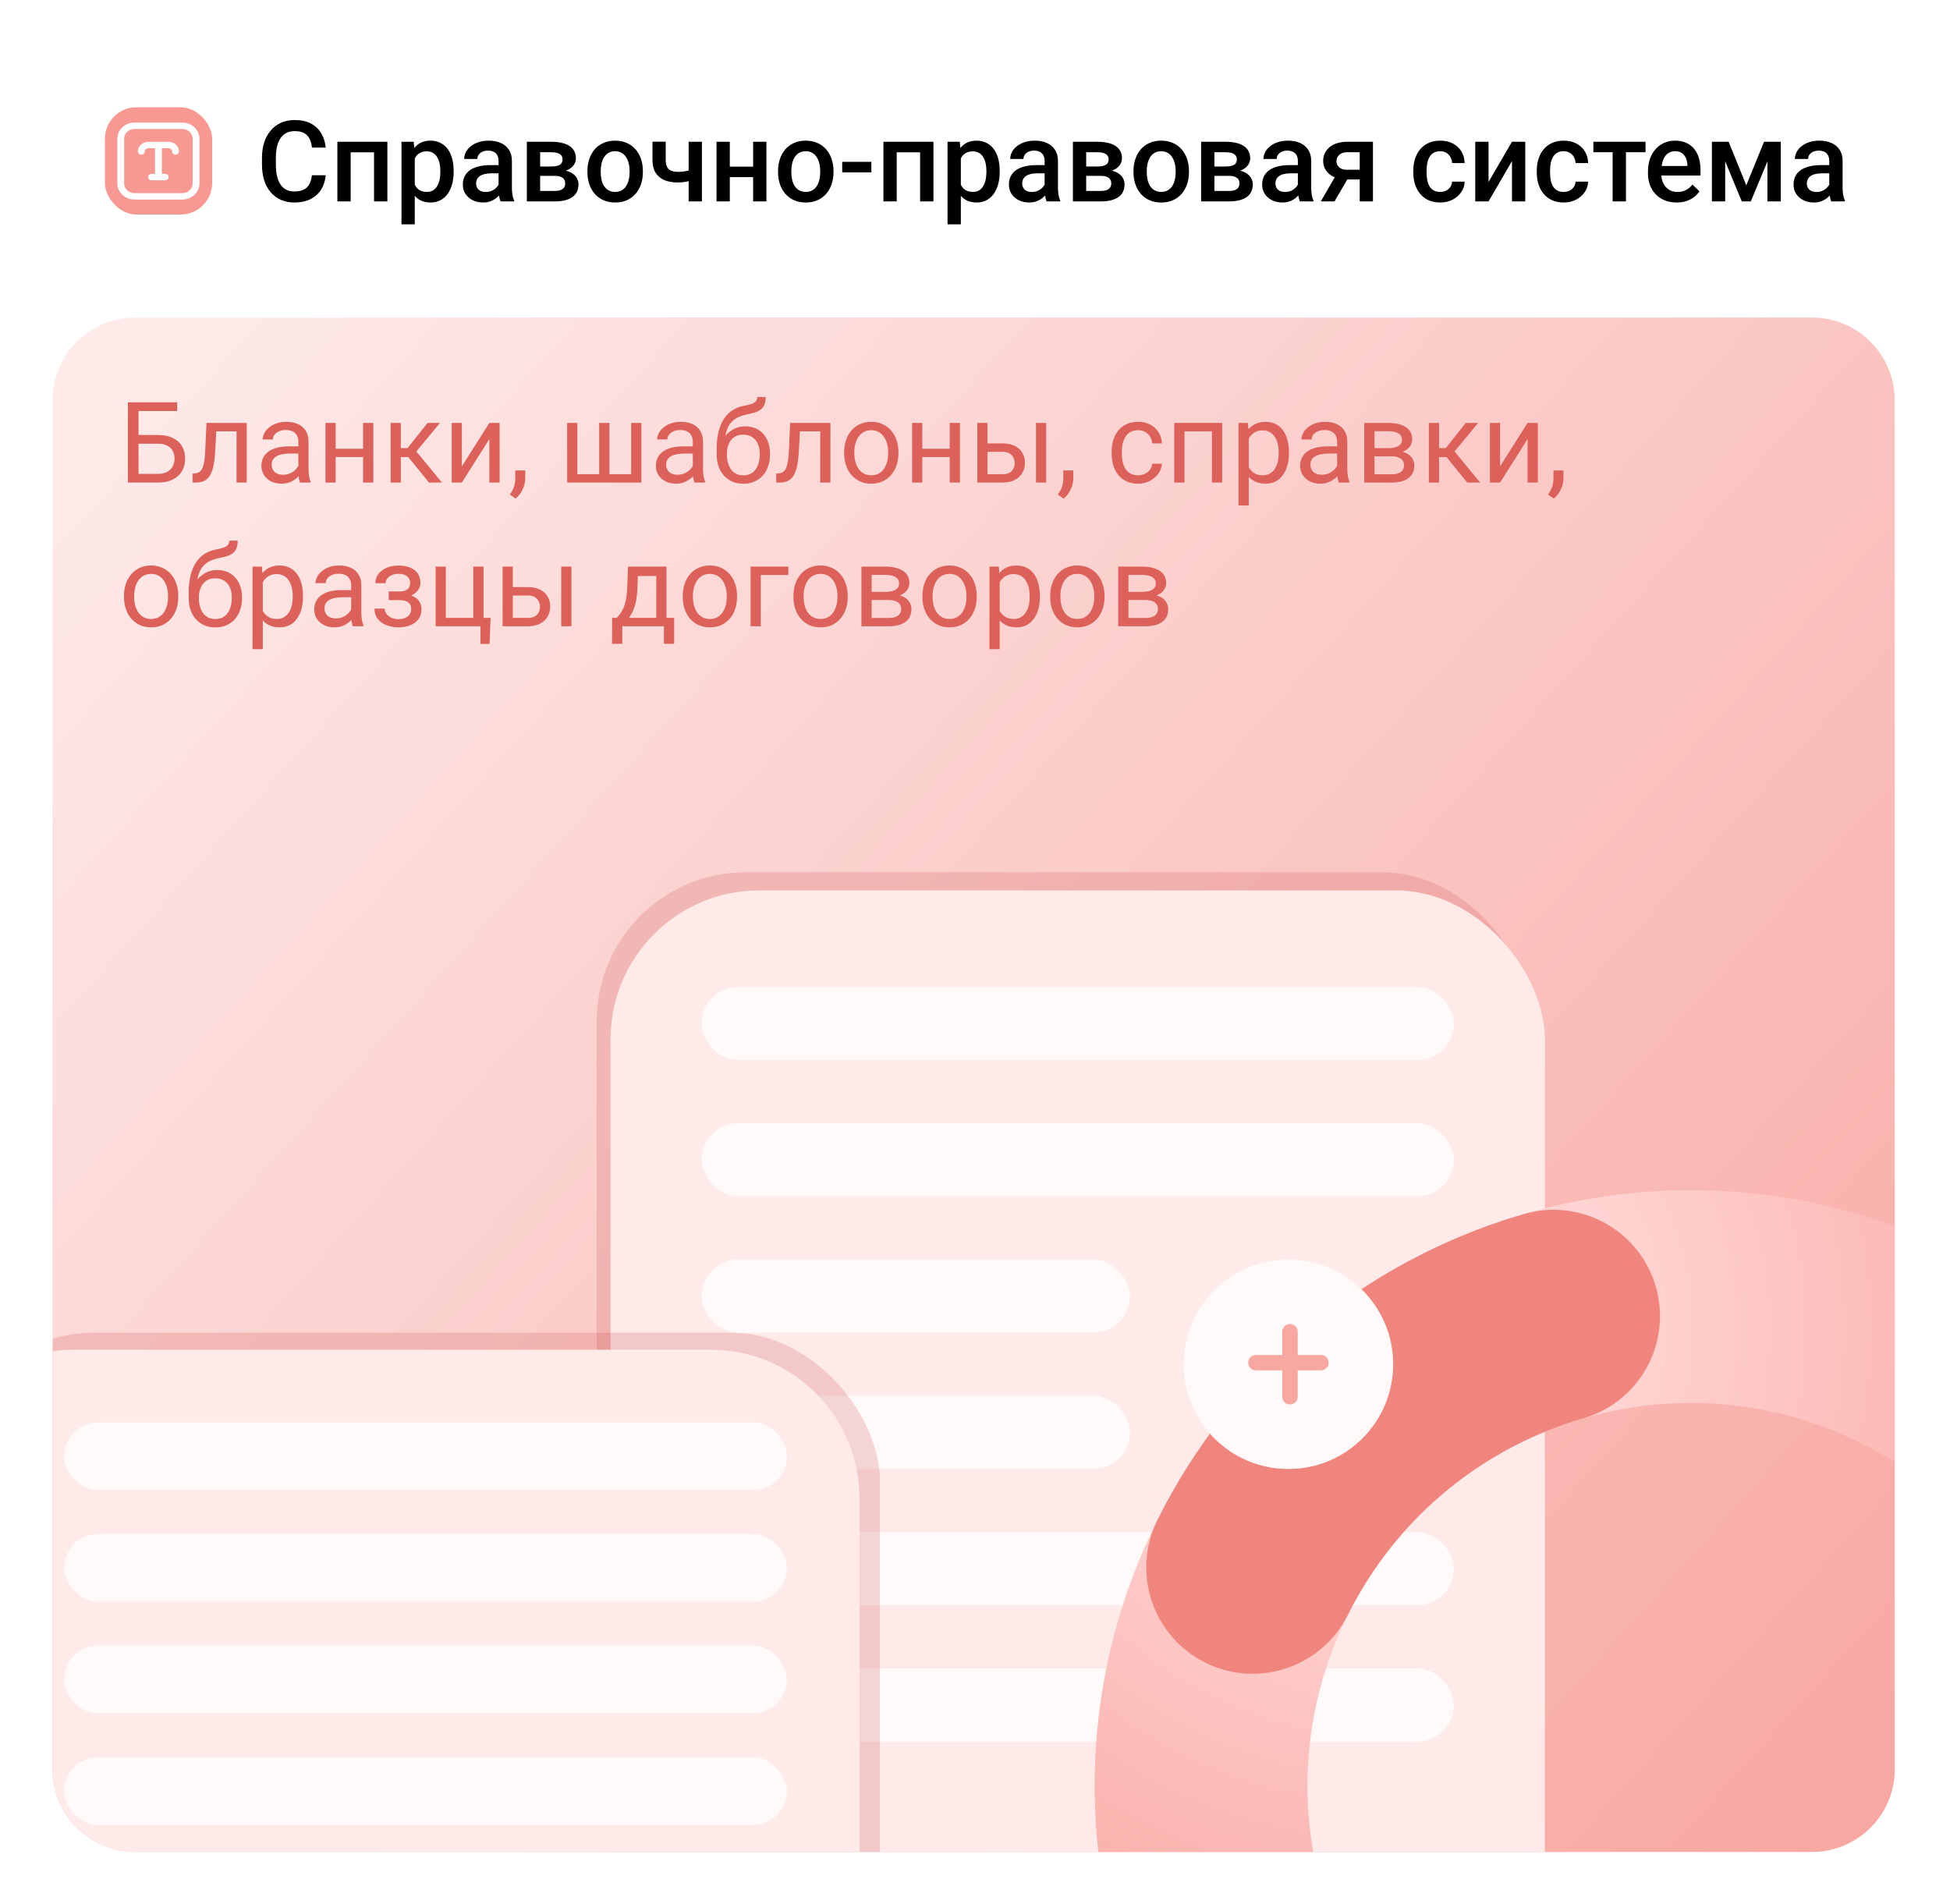
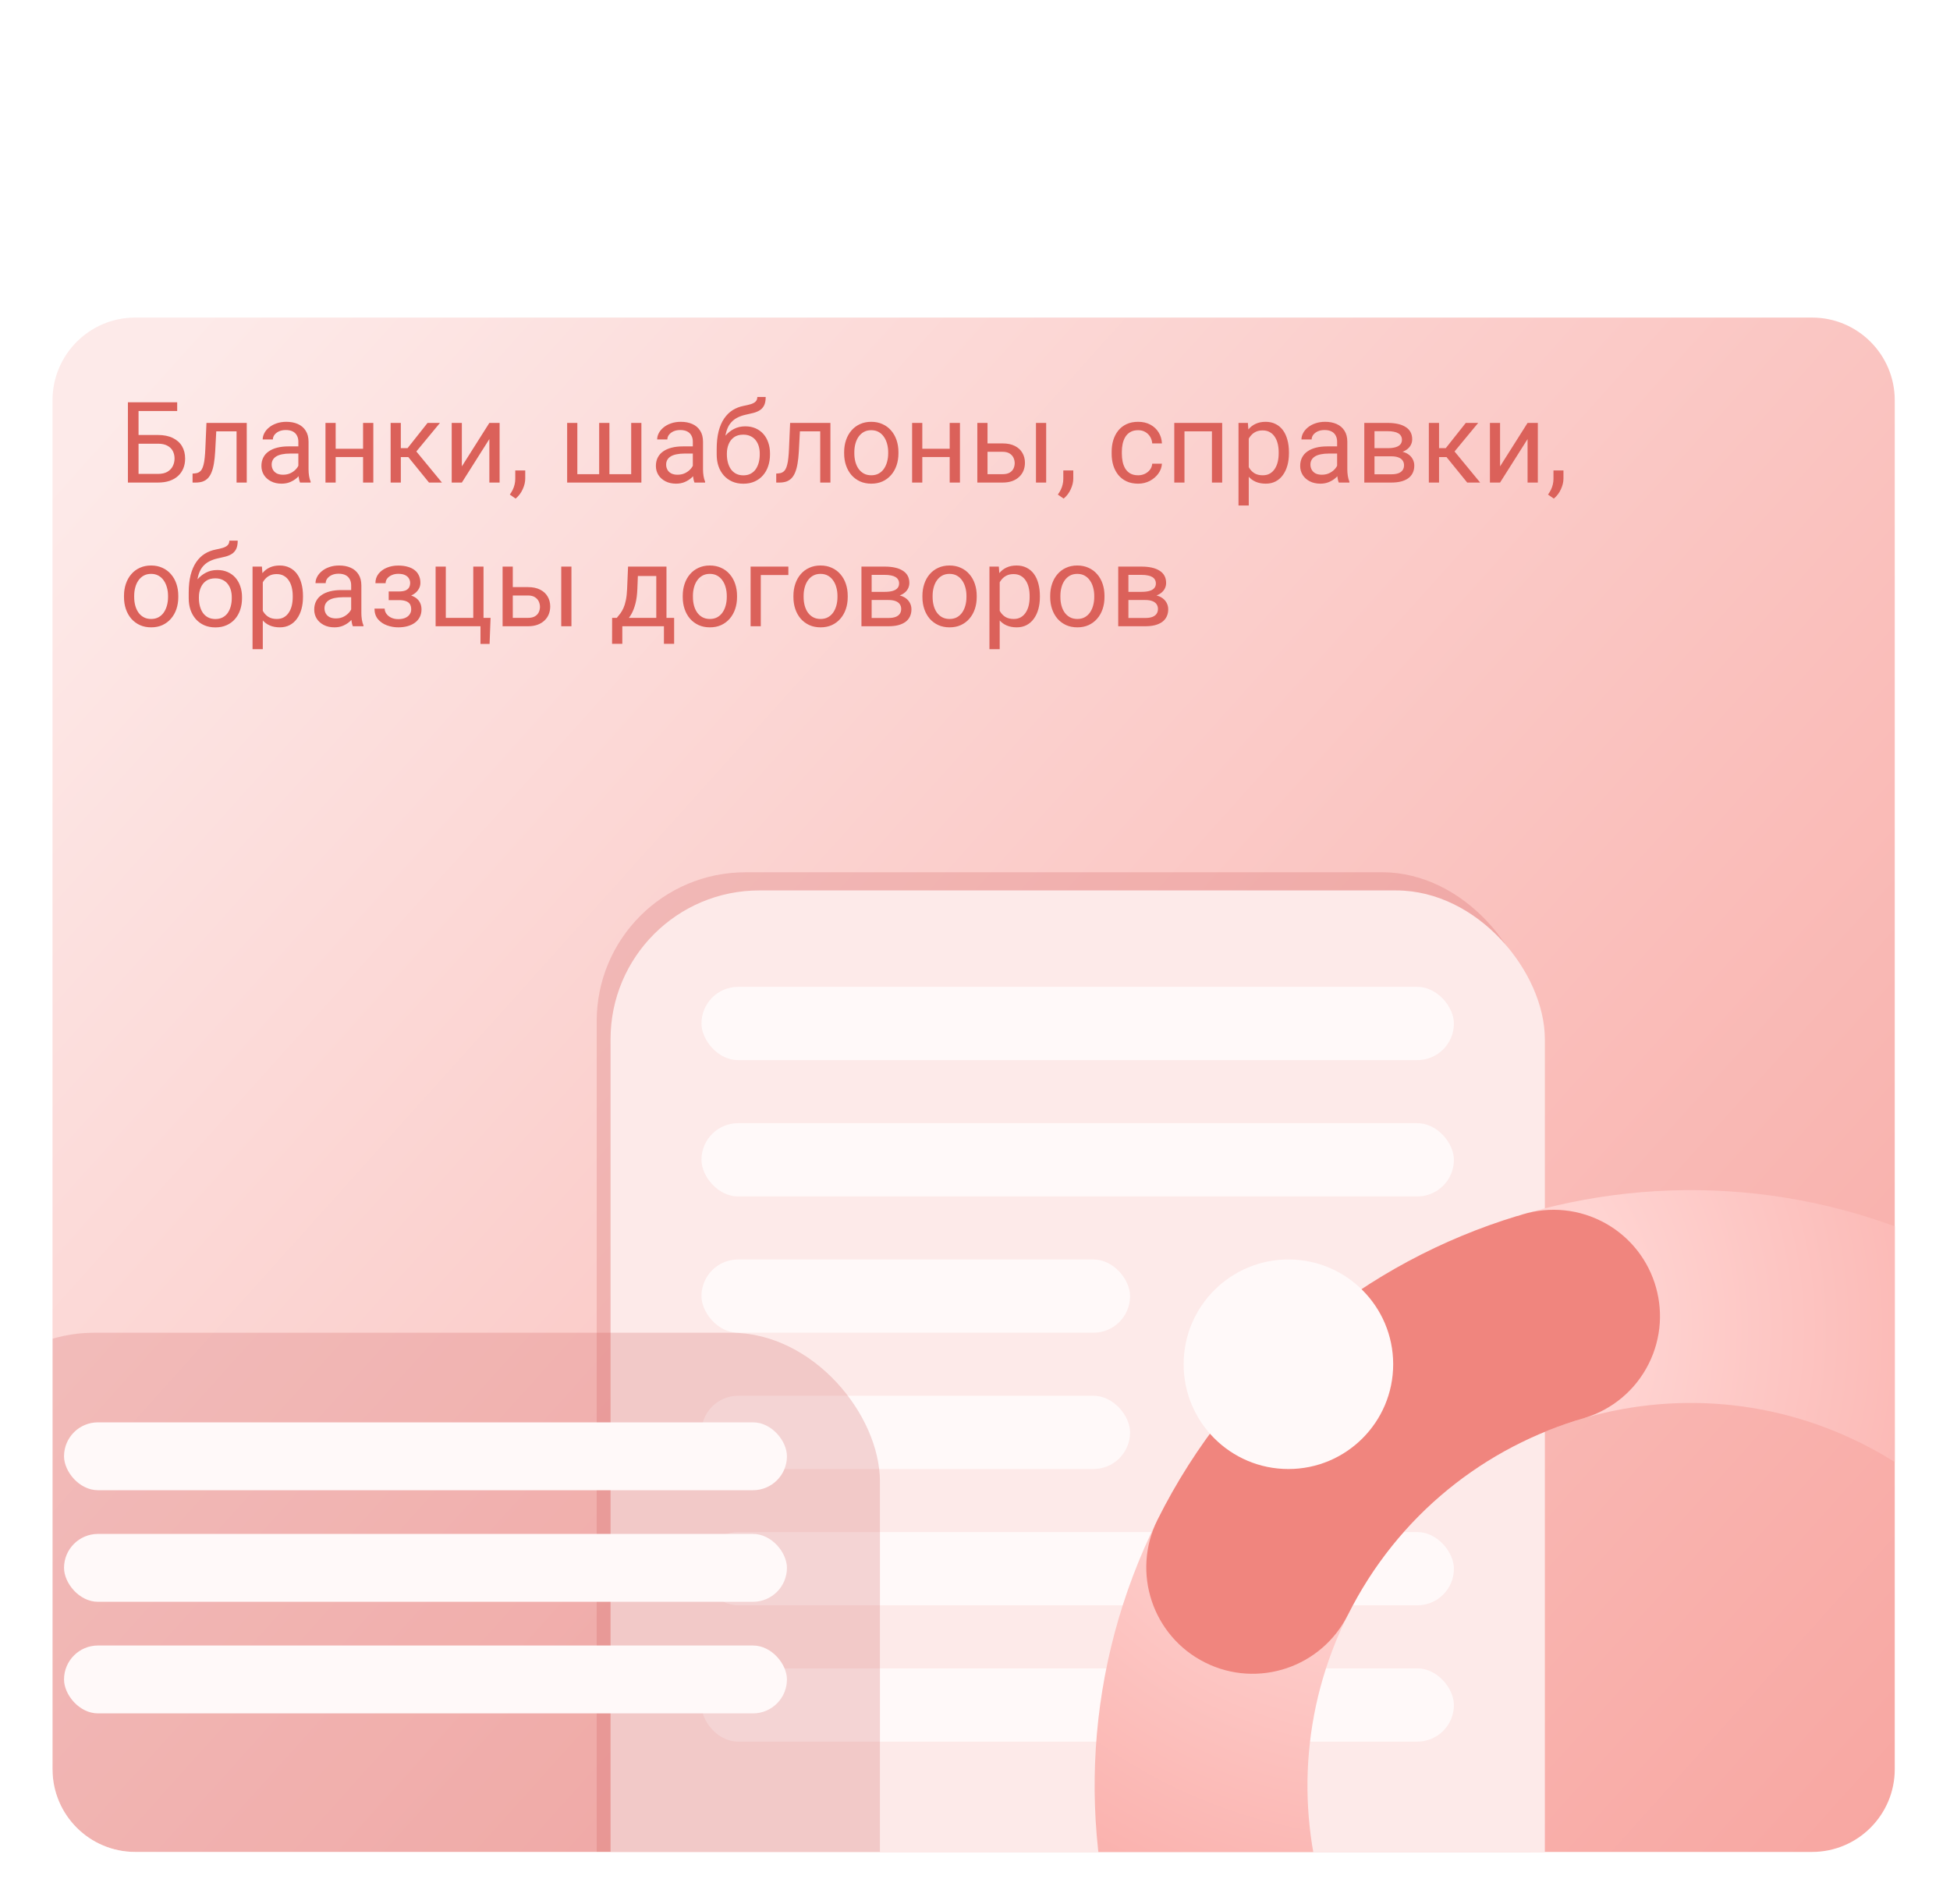
<svg xmlns="http://www.w3.org/2000/svg" width="380" height="371" viewBox="0 0 380 371" fill="none">
  <rect x="0.443" width="379" height="371" rx="18" fill="white" />
  <g clip-path="url(#clip0_11521_9112)">
    <path d="M10.233 78.004C10.233 69.102 17.45 61.885 26.352 61.885H353.114C362.017 61.885 369.233 69.102 369.233 78.004V344.766C369.233 353.668 362.017 360.885 353.114 360.885H26.352C17.45 360.885 10.233 353.668 10.233 344.766V78.004Z" fill="url(#paint0_linear_11521_9112)" />
    <path d="M34.529 78.395V80.093H26.988V94.036H24.926V78.395H34.529ZM26.505 84.766H30.77C31.915 84.766 32.882 84.959 33.67 85.346C34.458 85.725 35.056 86.259 35.464 86.946C35.872 87.634 36.076 88.439 36.076 89.363C36.076 90.051 35.962 90.681 35.732 91.254C35.503 91.82 35.163 92.314 34.712 92.736C34.261 93.152 33.706 93.474 33.047 93.703C32.388 93.925 31.629 94.036 30.77 94.036H24.926V78.395H26.999V92.35H30.77C31.536 92.35 32.155 92.21 32.628 91.931C33.108 91.644 33.459 91.272 33.681 90.814C33.903 90.355 34.014 89.865 34.014 89.342C34.014 88.819 33.903 88.339 33.681 87.902C33.459 87.466 33.108 87.118 32.628 86.86C32.155 86.595 31.536 86.463 30.77 86.463H26.505V84.766ZM46.335 82.413V84.057H40.717V82.413H46.335ZM48.086 82.413V94.036H46.099V82.413H48.086ZM40.233 82.413H42.231L41.931 88.02C41.88 88.887 41.798 89.653 41.684 90.319C41.576 90.978 41.426 91.544 41.232 92.017C41.046 92.489 40.81 92.876 40.523 93.177C40.244 93.47 39.908 93.689 39.514 93.832C39.12 93.968 38.665 94.036 38.149 94.036H37.526V92.285L37.956 92.253C38.264 92.231 38.525 92.16 38.74 92.038C38.962 91.916 39.148 91.737 39.299 91.501C39.449 91.257 39.571 90.946 39.664 90.566C39.764 90.187 39.84 89.736 39.89 89.213C39.947 88.69 39.99 88.081 40.019 87.387L40.233 82.413ZM58.141 92.049V86.065C58.141 85.607 58.047 85.21 57.861 84.873C57.682 84.529 57.41 84.264 57.045 84.078C56.68 83.892 56.228 83.799 55.691 83.799C55.19 83.799 54.75 83.885 54.37 84.057C53.998 84.228 53.704 84.454 53.489 84.733C53.282 85.013 53.178 85.314 53.178 85.636H51.19C51.19 85.22 51.298 84.809 51.513 84.4C51.727 83.992 52.035 83.623 52.437 83.294C52.845 82.957 53.332 82.692 53.898 82.499C54.47 82.299 55.108 82.198 55.81 82.198C56.655 82.198 57.399 82.341 58.044 82.628C58.696 82.914 59.204 83.348 59.569 83.928C59.942 84.501 60.128 85.22 60.128 86.087V91.501C60.128 91.888 60.16 92.299 60.225 92.736C60.296 93.173 60.4 93.549 60.536 93.864V94.036H58.463C58.363 93.807 58.284 93.503 58.227 93.123C58.169 92.736 58.141 92.378 58.141 92.049ZM58.484 86.989L58.506 88.386H56.497C55.931 88.386 55.426 88.432 54.982 88.525C54.538 88.611 54.166 88.744 53.865 88.923C53.565 89.102 53.335 89.328 53.178 89.6C53.02 89.865 52.941 90.176 52.941 90.534C52.941 90.899 53.024 91.232 53.188 91.533C53.353 91.834 53.6 92.074 53.93 92.253C54.266 92.425 54.678 92.511 55.165 92.511C55.774 92.511 56.311 92.382 56.776 92.124C57.242 91.866 57.611 91.551 57.883 91.179C58.162 90.806 58.312 90.445 58.334 90.094L59.183 91.05C59.133 91.351 58.996 91.684 58.774 92.049C58.552 92.414 58.255 92.765 57.883 93.102C57.518 93.431 57.081 93.707 56.572 93.929C56.071 94.144 55.505 94.251 54.875 94.251C54.087 94.251 53.396 94.097 52.802 93.789C52.215 93.481 51.756 93.069 51.427 92.554C51.105 92.031 50.943 91.447 50.943 90.803C50.943 90.18 51.065 89.632 51.309 89.159C51.552 88.679 51.903 88.282 52.361 87.967C52.82 87.644 53.371 87.401 54.016 87.236C54.66 87.072 55.38 86.989 56.175 86.989H58.484ZM71.139 87.451V89.062H64.994V87.451H71.139ZM65.413 82.413V94.036H63.426V82.413H65.413ZM72.75 82.413V94.036H70.752V82.413H72.75ZM78.11 82.413V94.036H76.123V82.413H78.11ZM85.737 82.413L80.227 89.073H77.444L77.144 87.333H79.421L83.32 82.413H85.737ZM83.6 94.036L79.324 88.772L80.603 87.333L86.124 94.036H83.6ZM90.002 90.889L95.362 82.413H97.36V94.036H95.362V85.561L90.002 94.036H88.025V82.413H90.002V90.889ZM102.355 91.673V93.273C102.355 93.925 102.191 94.613 101.861 95.336C101.532 96.066 101.07 96.675 100.476 97.162L99.348 96.378C99.577 96.063 99.77 95.741 99.928 95.411C100.085 95.089 100.203 94.752 100.282 94.401C100.368 94.058 100.411 93.692 100.411 93.306V91.673H102.355ZM110.52 82.413H112.507V92.403H116.761V82.413H118.759V92.403H123.002V82.413H124.989V94.036H110.52V82.413ZM135.012 92.049V86.065C135.012 85.607 134.919 85.21 134.732 84.873C134.553 84.529 134.281 84.264 133.916 84.078C133.551 83.892 133.1 83.799 132.562 83.799C132.061 83.799 131.621 83.885 131.241 84.057C130.869 84.228 130.575 84.454 130.36 84.733C130.153 85.013 130.049 85.314 130.049 85.636H128.062C128.062 85.22 128.169 84.809 128.384 84.4C128.599 83.992 128.907 83.623 129.308 83.294C129.716 82.957 130.203 82.692 130.769 82.499C131.341 82.299 131.979 82.198 132.681 82.198C133.526 82.198 134.271 82.341 134.915 82.628C135.567 82.914 136.075 83.348 136.44 83.928C136.813 84.501 136.999 85.22 136.999 86.087V91.501C136.999 91.888 137.031 92.299 137.096 92.736C137.167 93.173 137.271 93.549 137.407 93.864V94.036H135.334C135.234 93.807 135.155 93.503 135.098 93.123C135.04 92.736 135.012 92.378 135.012 92.049ZM135.355 86.989L135.377 88.386H133.368C132.802 88.386 132.298 88.432 131.854 88.525C131.41 88.611 131.037 88.744 130.736 88.923C130.436 89.102 130.206 89.328 130.049 89.6C129.891 89.865 129.812 90.176 129.812 90.534C129.812 90.899 129.895 91.232 130.06 91.533C130.224 91.834 130.471 92.074 130.801 92.253C131.137 92.425 131.549 92.511 132.036 92.511C132.645 92.511 133.182 92.382 133.647 92.124C134.113 91.866 134.482 91.551 134.754 91.179C135.033 90.806 135.184 90.445 135.205 90.094L136.054 91.05C136.004 91.351 135.868 91.684 135.646 92.049C135.424 92.414 135.126 92.765 134.754 93.102C134.389 93.431 133.952 93.707 133.443 93.929C132.942 94.144 132.376 94.251 131.746 94.251C130.958 94.251 130.267 94.097 129.673 93.789C129.086 93.481 128.627 93.069 128.298 92.554C127.976 92.031 127.814 91.447 127.814 90.803C127.814 90.18 127.936 89.632 128.18 89.159C128.423 88.679 128.774 88.282 129.232 87.967C129.691 87.644 130.242 87.401 130.887 87.236C131.531 87.072 132.251 86.989 133.046 86.989H135.355ZM147.58 77.353H149.213C149.213 78.055 149.105 78.614 148.891 79.029C148.676 79.438 148.382 79.753 148.01 79.975C147.645 80.197 147.229 80.365 146.764 80.48C146.305 80.594 145.829 80.705 145.335 80.812C144.719 80.941 144.146 81.145 143.616 81.425C143.093 81.697 142.642 82.084 142.263 82.585C141.89 83.086 141.615 83.738 141.436 84.54C141.264 85.342 141.217 86.334 141.296 87.516V88.504H139.663V87.516C139.663 86.191 139.788 85.034 140.039 84.046C140.297 83.058 140.659 82.223 141.124 81.543C141.59 80.863 142.141 80.322 142.778 79.921C143.423 79.52 144.132 79.244 144.905 79.094C145.464 78.986 145.944 78.872 146.345 78.75C146.746 78.621 147.05 78.449 147.258 78.234C147.473 78.019 147.58 77.726 147.58 77.353ZM145.228 83.079C145.987 83.079 146.663 83.212 147.258 83.477C147.852 83.742 148.357 84.11 148.772 84.583C149.188 85.056 149.503 85.614 149.718 86.259C149.94 86.896 150.051 87.591 150.051 88.343V88.579C150.051 89.388 149.933 90.14 149.696 90.835C149.467 91.522 149.127 92.124 148.676 92.64C148.232 93.148 147.688 93.546 147.043 93.832C146.406 94.118 145.679 94.262 144.862 94.262C144.046 94.262 143.315 94.118 142.671 93.832C142.034 93.546 141.489 93.148 141.038 92.64C140.587 92.124 140.243 91.522 140.007 90.835C139.778 90.14 139.663 89.388 139.663 88.579V88.343C139.663 88.164 139.695 87.988 139.76 87.816C139.824 87.644 139.903 87.469 139.996 87.29C140.096 87.111 140.186 86.921 140.265 86.721C140.53 86.076 140.891 85.478 141.35 84.927C141.815 84.375 142.37 83.931 143.015 83.595C143.666 83.251 144.404 83.079 145.228 83.079ZM144.841 84.701C144.11 84.701 143.509 84.87 143.036 85.206C142.571 85.543 142.223 85.99 141.994 86.549C141.765 87.1 141.65 87.698 141.65 88.343V88.579C141.65 89.123 141.715 89.639 141.844 90.126C141.973 90.613 142.166 91.046 142.424 91.426C142.689 91.798 143.022 92.092 143.423 92.307C143.831 92.522 144.311 92.629 144.862 92.629C145.414 92.629 145.89 92.522 146.291 92.307C146.692 92.092 147.021 91.798 147.279 91.426C147.537 91.046 147.73 90.613 147.859 90.126C147.988 89.639 148.053 89.123 148.053 88.579V88.343C148.053 87.856 147.988 87.394 147.859 86.957C147.73 86.52 147.534 86.133 147.269 85.797C147.011 85.46 146.678 85.195 146.27 85.002C145.868 84.801 145.392 84.701 144.841 84.701ZM160.073 82.413V84.057H154.455V82.413H160.073ZM161.824 82.413V94.036H159.837V82.413H161.824ZM153.972 82.413H155.97L155.669 88.02C155.619 88.887 155.536 89.653 155.422 90.319C155.314 90.978 155.164 91.544 154.971 92.017C154.785 92.489 154.548 92.876 154.262 93.177C153.982 93.47 153.646 93.689 153.252 93.832C152.858 93.968 152.403 94.036 151.888 94.036H151.265V92.285L151.694 92.253C152.002 92.231 152.264 92.16 152.479 92.038C152.701 91.916 152.887 91.737 153.037 91.501C153.188 91.257 153.309 90.946 153.402 90.566C153.503 90.187 153.578 89.736 153.628 89.213C153.685 88.69 153.728 88.081 153.757 87.387L153.972 82.413ZM164.499 88.353V88.106C164.499 87.269 164.621 86.492 164.864 85.775C165.108 85.052 165.459 84.425 165.917 83.895C166.375 83.358 166.93 82.943 167.582 82.649C168.234 82.349 168.964 82.198 169.773 82.198C170.59 82.198 171.324 82.349 171.976 82.649C172.634 82.943 173.193 83.358 173.651 83.895C174.117 84.425 174.471 85.052 174.715 85.775C174.958 86.492 175.08 87.269 175.08 88.106V88.353C175.08 89.191 174.958 89.968 174.715 90.685C174.471 91.401 174.117 92.027 173.651 92.564C173.193 93.094 172.638 93.51 171.986 93.811C171.342 94.104 170.611 94.251 169.795 94.251C168.979 94.251 168.244 94.104 167.593 93.811C166.941 93.51 166.382 93.094 165.917 92.564C165.459 92.027 165.108 91.401 164.864 90.685C164.621 89.968 164.499 89.191 164.499 88.353ZM166.486 88.106V88.353C166.486 88.934 166.554 89.481 166.69 89.997C166.826 90.505 167.031 90.957 167.303 91.351C167.582 91.745 167.929 92.056 168.345 92.285C168.76 92.507 169.243 92.618 169.795 92.618C170.339 92.618 170.815 92.507 171.224 92.285C171.639 92.056 171.983 91.745 172.255 91.351C172.527 90.957 172.731 90.505 172.867 89.997C173.01 89.481 173.082 88.934 173.082 88.353V88.106C173.082 87.534 173.01 86.993 172.867 86.484C172.731 85.969 172.523 85.514 172.244 85.12C171.972 84.719 171.628 84.404 171.213 84.175C170.805 83.946 170.325 83.831 169.773 83.831C169.229 83.831 168.749 83.946 168.334 84.175C167.926 84.404 167.582 84.719 167.303 85.12C167.031 85.514 166.826 85.969 166.69 86.484C166.554 86.993 166.486 87.534 166.486 88.106ZM185.457 87.451V89.062H179.312V87.451H185.457ZM179.731 82.413V94.036H177.744V82.413H179.731ZM187.068 82.413V94.036H185.07V82.413H187.068ZM191.902 86.409H195.394C196.332 86.409 197.123 86.574 197.768 86.903C198.412 87.226 198.899 87.673 199.229 88.246C199.565 88.812 199.733 89.456 199.733 90.18C199.733 90.717 199.64 91.222 199.454 91.694C199.268 92.16 198.989 92.568 198.616 92.919C198.251 93.27 197.796 93.546 197.252 93.746C196.715 93.939 196.095 94.036 195.394 94.036H190.452V82.413H192.439V92.403H195.394C195.966 92.403 196.425 92.299 196.769 92.092C197.112 91.884 197.359 91.616 197.51 91.286C197.66 90.957 197.735 90.613 197.735 90.255C197.735 89.904 197.66 89.56 197.51 89.224C197.359 88.887 197.112 88.608 196.769 88.386C196.425 88.157 195.966 88.042 195.394 88.042H191.902V86.409ZM203.869 82.413V94.036H201.882V82.413H203.869ZM209.154 91.673V93.273C209.154 93.925 208.99 94.613 208.66 95.336C208.331 96.066 207.869 96.675 207.274 97.162L206.146 96.378C206.376 96.063 206.569 95.741 206.727 95.411C206.884 95.089 207.002 94.752 207.081 94.401C207.167 94.058 207.21 93.692 207.21 93.306V91.673H209.154ZM221.798 92.618C222.271 92.618 222.707 92.522 223.108 92.328C223.509 92.135 223.839 91.87 224.097 91.533C224.354 91.189 224.501 90.799 224.537 90.362H226.428C226.392 91.05 226.159 91.691 225.729 92.285C225.307 92.872 224.752 93.349 224.064 93.714C223.377 94.072 222.621 94.251 221.798 94.251C220.924 94.251 220.161 94.097 219.51 93.789C218.865 93.481 218.328 93.059 217.898 92.522C217.476 91.984 217.157 91.368 216.942 90.674C216.735 89.972 216.631 89.231 216.631 88.45V87.999C216.631 87.218 216.735 86.481 216.942 85.786C217.157 85.084 217.476 84.465 217.898 83.928C218.328 83.391 218.865 82.968 219.51 82.66C220.161 82.352 220.924 82.198 221.798 82.198C222.707 82.198 223.502 82.384 224.183 82.757C224.863 83.122 225.396 83.623 225.783 84.261C226.177 84.891 226.392 85.607 226.428 86.409H224.537C224.501 85.929 224.365 85.496 224.129 85.109C223.9 84.723 223.585 84.415 223.184 84.186C222.79 83.949 222.328 83.831 221.798 83.831C221.189 83.831 220.677 83.953 220.262 84.196C219.854 84.433 219.528 84.755 219.284 85.163C219.048 85.564 218.876 86.012 218.769 86.506C218.668 86.993 218.618 87.491 218.618 87.999V88.45C218.618 88.959 218.668 89.46 218.769 89.954C218.869 90.448 219.037 90.896 219.273 91.297C219.517 91.698 219.843 92.02 220.251 92.264C220.666 92.5 221.182 92.618 221.798 92.618ZM236.407 82.413V84.057H230.531V82.413H236.407ZM230.821 82.413V94.036H228.834V82.413H230.821ZM238.169 82.413V94.036H236.171V82.413H238.169ZM243.347 84.647V98.505H241.349V82.413H243.175L243.347 84.647ZM251.178 88.128V88.353C251.178 89.199 251.077 89.983 250.877 90.706C250.676 91.422 250.383 92.045 249.996 92.575C249.617 93.105 249.147 93.517 248.589 93.811C248.03 94.104 247.389 94.251 246.666 94.251C245.928 94.251 245.277 94.129 244.711 93.886C244.145 93.642 243.665 93.288 243.271 92.822C242.878 92.357 242.562 91.798 242.326 91.147C242.097 90.495 241.939 89.761 241.854 88.944V87.741C241.939 86.882 242.101 86.112 242.337 85.432C242.573 84.751 242.885 84.171 243.271 83.691C243.665 83.204 244.142 82.836 244.7 82.585C245.259 82.327 245.903 82.198 246.634 82.198C247.364 82.198 248.012 82.341 248.578 82.628C249.144 82.907 249.62 83.308 250.007 83.831C250.394 84.354 250.684 84.981 250.877 85.711C251.077 86.434 251.178 87.24 251.178 88.128ZM249.18 88.353V88.128C249.18 87.548 249.119 87.004 248.997 86.495C248.875 85.98 248.686 85.528 248.428 85.142C248.177 84.748 247.855 84.44 247.461 84.218C247.067 83.989 246.598 83.874 246.054 83.874C245.552 83.874 245.116 83.96 244.743 84.132C244.378 84.304 244.066 84.537 243.809 84.83C243.551 85.117 243.34 85.446 243.175 85.818C243.017 86.184 242.899 86.563 242.82 86.957V89.739C242.964 90.241 243.164 90.713 243.422 91.157C243.68 91.594 244.023 91.949 244.453 92.221C244.883 92.486 245.424 92.618 246.075 92.618C246.612 92.618 247.074 92.507 247.461 92.285C247.855 92.056 248.177 91.745 248.428 91.351C248.686 90.957 248.875 90.505 248.997 89.997C249.119 89.481 249.18 88.934 249.18 88.353ZM260.566 92.049V86.065C260.566 85.607 260.473 85.21 260.287 84.873C260.108 84.529 259.836 84.264 259.471 84.078C259.105 83.892 258.654 83.799 258.117 83.799C257.616 83.799 257.175 83.885 256.796 84.057C256.424 84.228 256.13 84.454 255.915 84.733C255.707 85.013 255.604 85.314 255.604 85.636H253.616C253.616 85.22 253.724 84.809 253.938 84.4C254.153 83.992 254.461 83.623 254.862 83.294C255.271 82.957 255.757 82.692 256.323 82.499C256.896 82.299 257.534 82.198 258.235 82.198C259.08 82.198 259.825 82.341 260.47 82.628C261.121 82.914 261.63 83.348 261.995 83.928C262.368 84.501 262.554 85.22 262.554 86.087V91.501C262.554 91.888 262.586 92.299 262.65 92.736C262.722 93.173 262.826 93.549 262.962 93.864V94.036H260.889C260.788 93.807 260.71 93.503 260.652 93.123C260.595 92.736 260.566 92.378 260.566 92.049ZM260.91 86.989L260.932 88.386H258.923C258.357 88.386 257.852 88.432 257.408 88.525C256.964 88.611 256.592 88.744 256.291 88.923C255.99 89.102 255.761 89.328 255.604 89.6C255.446 89.865 255.367 90.176 255.367 90.534C255.367 90.899 255.45 91.232 255.614 91.533C255.779 91.834 256.026 92.074 256.355 92.253C256.692 92.425 257.104 92.511 257.591 92.511C258.2 92.511 258.737 92.382 259.202 92.124C259.668 91.866 260.036 91.551 260.309 91.179C260.588 90.806 260.738 90.445 260.76 90.094L261.608 91.05C261.558 91.351 261.422 91.684 261.2 92.049C260.978 92.414 260.681 92.765 260.309 93.102C259.943 93.431 259.507 93.707 258.998 93.929C258.497 94.144 257.931 94.251 257.301 94.251C256.513 94.251 255.822 94.097 255.228 93.789C254.64 93.481 254.182 93.069 253.853 92.554C253.53 92.031 253.369 91.447 253.369 90.803C253.369 90.18 253.491 89.632 253.734 89.159C253.978 88.679 254.329 88.282 254.787 87.967C255.245 87.644 255.797 87.401 256.441 87.236C257.086 87.072 257.806 86.989 258.601 86.989H260.91ZM271.137 88.923H267.323L267.302 87.333H270.417C271.033 87.333 271.545 87.272 271.953 87.15C272.368 87.029 272.68 86.846 272.888 86.603C273.095 86.359 273.199 86.058 273.199 85.7C273.199 85.421 273.138 85.177 273.017 84.97C272.902 84.755 272.727 84.579 272.49 84.443C272.254 84.3 271.96 84.196 271.609 84.132C271.266 84.06 270.861 84.024 270.396 84.024H267.85V94.036H265.862V82.413H270.396C271.133 82.413 271.796 82.478 272.383 82.606C272.977 82.735 273.482 82.932 273.897 83.197C274.32 83.455 274.642 83.784 274.864 84.186C275.086 84.587 275.197 85.059 275.197 85.603C275.197 85.954 275.126 86.287 274.982 86.603C274.839 86.918 274.628 87.197 274.349 87.44C274.069 87.684 273.726 87.884 273.317 88.042C272.909 88.192 272.44 88.289 271.91 88.332L271.137 88.923ZM271.137 94.036H266.604L267.592 92.425H271.137C271.688 92.425 272.146 92.357 272.512 92.221C272.877 92.078 273.149 91.877 273.328 91.619C273.514 91.354 273.607 91.039 273.607 90.674C273.607 90.309 273.514 89.997 273.328 89.739C273.149 89.474 272.877 89.274 272.512 89.138C272.146 88.995 271.688 88.923 271.137 88.923H268.118L268.14 87.333H271.91L272.63 87.935C273.267 87.985 273.808 88.142 274.252 88.407C274.696 88.672 275.033 89.009 275.262 89.417C275.491 89.818 275.605 90.255 275.605 90.728C275.605 91.272 275.502 91.752 275.294 92.167C275.093 92.582 274.8 92.93 274.413 93.209C274.026 93.481 273.557 93.689 273.006 93.832C272.454 93.968 271.831 94.036 271.137 94.036ZM280.429 82.413V94.036H278.441V82.413H280.429ZM288.056 82.413L282.545 89.073H279.763L279.462 87.333H281.739L285.639 82.413H288.056ZM285.918 94.036L281.643 88.772L282.921 87.333L288.442 94.036H285.918ZM292.32 90.889L297.681 82.413H299.679V94.036H297.681V85.561L292.32 94.036H290.344V82.413H292.32V90.889ZM304.674 91.673V93.273C304.674 93.925 304.509 94.613 304.18 95.336C303.85 96.066 303.388 96.675 302.794 97.162L301.666 96.378C301.895 96.063 302.089 95.741 302.246 95.411C302.404 95.089 302.522 94.752 302.601 94.401C302.687 94.058 302.729 93.692 302.729 93.306V91.673H304.674ZM24.163 116.354V116.106C24.163 115.269 24.285 114.492 24.528 113.775C24.772 113.052 25.123 112.425 25.581 111.896C26.039 111.358 26.594 110.943 27.246 110.649C27.898 110.349 28.628 110.198 29.438 110.198C30.254 110.198 30.988 110.349 31.64 110.649C32.298 110.943 32.857 111.358 33.315 111.896C33.781 112.425 34.135 113.052 34.379 113.775C34.622 114.492 34.744 115.269 34.744 116.106V116.354C34.744 117.191 34.622 117.968 34.379 118.685C34.135 119.401 33.781 120.027 33.315 120.564C32.857 121.094 32.302 121.51 31.65 121.811C31.006 122.104 30.275 122.251 29.459 122.251C28.643 122.251 27.909 122.104 27.257 121.811C26.605 121.51 26.047 121.094 25.581 120.564C25.123 120.027 24.772 119.401 24.528 118.685C24.285 117.968 24.163 117.191 24.163 116.354ZM26.15 116.106V116.354C26.15 116.934 26.218 117.481 26.355 117.997C26.491 118.506 26.695 118.957 26.967 119.351C27.246 119.744 27.593 120.056 28.009 120.285C28.424 120.507 28.908 120.618 29.459 120.618C30.003 120.618 30.48 120.507 30.888 120.285C31.303 120.056 31.647 119.744 31.919 119.351C32.191 118.957 32.395 118.506 32.531 117.997C32.675 117.481 32.746 116.934 32.746 116.354V116.106C32.746 115.534 32.675 114.993 32.531 114.484C32.395 113.969 32.188 113.514 31.908 113.12C31.636 112.719 31.292 112.404 30.877 112.175C30.469 111.946 29.989 111.831 29.438 111.831C28.893 111.831 28.413 111.946 27.998 112.175C27.59 112.404 27.246 112.719 26.967 113.12C26.695 113.514 26.491 113.969 26.355 114.484C26.218 114.993 26.15 115.534 26.15 116.106ZM44.691 105.354H46.324C46.324 106.055 46.217 106.614 46.002 107.029C45.787 107.438 45.493 107.753 45.121 107.975C44.756 108.197 44.34 108.365 43.875 108.479C43.417 108.594 42.94 108.705 42.446 108.812C41.83 108.941 41.258 109.146 40.727 109.425C40.205 109.697 39.754 110.084 39.374 110.585C39.002 111.086 38.726 111.738 38.547 112.54C38.375 113.342 38.328 114.334 38.407 115.516V116.504H36.774V115.516C36.774 114.191 36.9 113.034 37.15 112.046C37.408 111.058 37.77 110.223 38.235 109.543C38.701 108.863 39.252 108.322 39.89 107.921C40.534 107.52 41.243 107.244 42.017 107.094C42.575 106.986 43.055 106.872 43.456 106.75C43.857 106.621 44.161 106.449 44.369 106.234C44.584 106.02 44.691 105.726 44.691 105.354ZM42.339 111.079C43.098 111.079 43.775 111.212 44.369 111.477C44.964 111.742 45.468 112.11 45.884 112.583C46.299 113.056 46.614 113.614 46.829 114.259C47.051 114.896 47.162 115.591 47.162 116.343V116.579C47.162 117.388 47.044 118.14 46.808 118.835C46.578 119.522 46.238 120.124 45.787 120.64C45.343 121.148 44.799 121.546 44.154 121.832C43.517 122.118 42.79 122.262 41.974 122.262C41.157 122.262 40.427 122.118 39.782 121.832C39.145 121.546 38.601 121.148 38.149 120.64C37.698 120.124 37.355 119.522 37.118 118.835C36.889 118.14 36.774 117.388 36.774 116.579V116.343C36.774 116.164 36.807 115.988 36.871 115.816C36.935 115.645 37.014 115.469 37.107 115.29C37.208 115.111 37.297 114.921 37.376 114.721C37.641 114.076 38.003 113.478 38.461 112.927C38.926 112.375 39.481 111.931 40.126 111.595C40.778 111.251 41.515 111.079 42.339 111.079ZM41.952 112.701C41.222 112.701 40.62 112.869 40.148 113.206C39.682 113.543 39.335 113.99 39.105 114.549C38.876 115.1 38.762 115.698 38.762 116.343V116.579C38.762 117.123 38.826 117.639 38.955 118.126C39.084 118.613 39.277 119.046 39.535 119.426C39.8 119.798 40.133 120.092 40.534 120.307C40.942 120.521 41.422 120.629 41.974 120.629C42.525 120.629 43.001 120.521 43.402 120.307C43.803 120.092 44.133 119.798 44.391 119.426C44.648 119.046 44.842 118.613 44.971 118.126C45.1 117.639 45.164 117.123 45.164 116.579V116.343C45.164 115.856 45.1 115.394 44.971 114.957C44.842 114.52 44.645 114.133 44.38 113.797C44.122 113.46 43.789 113.195 43.381 113.002C42.98 112.801 42.504 112.701 41.952 112.701ZM51.212 112.647V126.505H49.214V110.413H51.04L51.212 112.647ZM59.043 116.128V116.354C59.043 117.199 58.943 117.983 58.742 118.706C58.542 119.422 58.248 120.045 57.861 120.575C57.482 121.105 57.013 121.517 56.454 121.811C55.895 122.104 55.255 122.251 54.531 122.251C53.794 122.251 53.142 122.129 52.576 121.886C52.01 121.642 51.531 121.288 51.137 120.822C50.743 120.357 50.428 119.798 50.191 119.146C49.962 118.495 49.805 117.761 49.719 116.944V115.741C49.805 114.882 49.966 114.112 50.202 113.432C50.438 112.751 50.75 112.171 51.137 111.691C51.531 111.204 52.007 110.836 52.565 110.585C53.124 110.327 53.769 110.198 54.499 110.198C55.23 110.198 55.878 110.341 56.443 110.628C57.009 110.907 57.485 111.308 57.872 111.831C58.259 112.354 58.549 112.98 58.742 113.711C58.943 114.434 59.043 115.24 59.043 116.128ZM57.045 116.354V116.128C57.045 115.548 56.984 115.004 56.862 114.495C56.741 113.979 56.551 113.528 56.293 113.142C56.042 112.748 55.72 112.44 55.326 112.218C54.932 111.989 54.463 111.874 53.919 111.874C53.418 111.874 52.981 111.96 52.608 112.132C52.243 112.304 51.932 112.536 51.674 112.83C51.416 113.117 51.205 113.446 51.04 113.818C50.883 114.184 50.764 114.563 50.685 114.957V117.739C50.829 118.241 51.029 118.713 51.287 119.157C51.545 119.594 51.889 119.949 52.318 120.221C52.748 120.486 53.289 120.618 53.94 120.618C54.477 120.618 54.94 120.507 55.326 120.285C55.72 120.056 56.042 119.744 56.293 119.351C56.551 118.957 56.741 118.506 56.862 117.997C56.984 117.481 57.045 116.934 57.045 116.354ZM68.432 120.049V114.065C68.432 113.607 68.338 113.21 68.152 112.873C67.973 112.529 67.701 112.264 67.336 112.078C66.971 111.892 66.519 111.799 65.982 111.799C65.481 111.799 65.041 111.885 64.661 112.057C64.289 112.229 63.995 112.454 63.78 112.733C63.573 113.013 63.469 113.313 63.469 113.636H61.481C61.481 113.22 61.589 112.809 61.804 112.4C62.019 111.992 62.327 111.623 62.727 111.294C63.136 110.957 63.623 110.692 64.189 110.499C64.761 110.299 65.399 110.198 66.101 110.198C66.946 110.198 67.69 110.341 68.335 110.628C68.987 110.914 69.495 111.348 69.86 111.928C70.233 112.501 70.419 113.22 70.419 114.087V119.501C70.419 119.888 70.451 120.299 70.516 120.736C70.587 121.173 70.691 121.549 70.827 121.864V122.036H68.754C68.654 121.807 68.575 121.503 68.518 121.123C68.46 120.736 68.432 120.378 68.432 120.049ZM68.775 114.989L68.797 116.386H66.788C66.222 116.386 65.717 116.432 65.273 116.525C64.829 116.611 64.457 116.744 64.156 116.923C63.855 117.102 63.626 117.327 63.469 117.6C63.311 117.865 63.232 118.176 63.232 118.534C63.232 118.899 63.315 119.232 63.48 119.533C63.644 119.834 63.891 120.074 64.221 120.253C64.557 120.425 64.969 120.511 65.456 120.511C66.065 120.511 66.602 120.382 67.067 120.124C67.533 119.866 67.902 119.551 68.174 119.179C68.453 118.806 68.603 118.445 68.625 118.094L69.474 119.05C69.424 119.351 69.287 119.684 69.065 120.049C68.843 120.414 68.546 120.765 68.174 121.102C67.809 121.431 67.372 121.707 66.863 121.929C66.362 122.144 65.796 122.251 65.166 122.251C64.378 122.251 63.687 122.097 63.093 121.789C62.505 121.481 62.047 121.069 61.718 120.554C61.395 120.031 61.234 119.447 61.234 118.803C61.234 118.18 61.356 117.632 61.6 117.159C61.843 116.679 62.194 116.282 62.652 115.967C63.111 115.645 63.662 115.401 64.307 115.236C64.951 115.072 65.671 114.989 66.466 114.989H68.775ZM77.885 116.482H75.747V115.258H77.724C78.275 115.258 78.712 115.19 79.034 115.054C79.356 114.91 79.586 114.714 79.722 114.463C79.858 114.212 79.926 113.919 79.926 113.582C79.926 113.281 79.847 112.998 79.689 112.733C79.539 112.461 79.296 112.243 78.959 112.078C78.622 111.906 78.171 111.82 77.606 111.82C77.147 111.82 76.732 111.903 76.359 112.067C75.987 112.225 75.69 112.443 75.468 112.723C75.253 112.995 75.145 113.303 75.145 113.646H73.158C73.158 112.938 73.359 112.329 73.76 111.82C74.168 111.305 74.709 110.907 75.382 110.628C76.062 110.349 76.803 110.209 77.606 110.209C78.279 110.209 78.88 110.284 79.41 110.435C79.947 110.578 80.402 110.793 80.774 111.079C81.147 111.358 81.43 111.709 81.623 112.132C81.824 112.547 81.924 113.031 81.924 113.582C81.924 113.976 81.831 114.348 81.644 114.699C81.458 115.05 81.19 115.362 80.839 115.634C80.488 115.899 80.062 116.106 79.561 116.257C79.066 116.407 78.508 116.482 77.885 116.482ZM75.747 115.73H77.885C78.579 115.73 79.192 115.799 79.722 115.935C80.252 116.063 80.696 116.257 81.054 116.515C81.412 116.772 81.68 117.091 81.859 117.471C82.046 117.843 82.139 118.273 82.139 118.76C82.139 119.304 82.028 119.795 81.806 120.231C81.591 120.661 81.283 121.026 80.882 121.327C80.481 121.628 80.001 121.857 79.442 122.015C78.891 122.172 78.279 122.251 77.606 122.251C76.853 122.251 76.123 122.122 75.414 121.864C74.705 121.606 74.121 121.209 73.663 120.672C73.205 120.128 72.976 119.437 72.976 118.599H74.963C74.963 118.95 75.074 119.283 75.296 119.598C75.518 119.913 75.826 120.167 76.22 120.36C76.621 120.554 77.083 120.65 77.606 120.65C78.164 120.65 78.63 120.564 79.002 120.393C79.374 120.221 79.654 119.992 79.84 119.705C80.033 119.419 80.13 119.107 80.13 118.771C80.13 118.334 80.044 117.983 79.872 117.718C79.7 117.453 79.435 117.259 79.077 117.138C78.726 117.009 78.275 116.944 77.724 116.944H75.747V115.73ZM84.889 122.036V110.413H86.876V120.403H92.226V110.413H94.224V122.036H84.889ZM95.599 120.403L95.405 125.484H93.633V122.036H92.118V120.403H95.599ZM99.391 114.409H102.882C103.82 114.409 104.611 114.574 105.256 114.903C105.9 115.226 106.387 115.673 106.717 116.246C107.053 116.812 107.222 117.456 107.222 118.18C107.222 118.717 107.129 119.222 106.942 119.694C106.756 120.16 106.477 120.568 106.104 120.919C105.739 121.27 105.285 121.546 104.74 121.746C104.203 121.939 103.584 122.036 102.882 122.036H97.94V110.413H99.928V120.403H102.882C103.455 120.403 103.913 120.299 104.257 120.092C104.601 119.884 104.848 119.616 104.998 119.286C105.148 118.957 105.224 118.613 105.224 118.255C105.224 117.904 105.148 117.56 104.998 117.224C104.848 116.887 104.601 116.608 104.257 116.386C103.913 116.157 103.455 116.042 102.882 116.042H99.391V114.409ZM111.357 110.413V122.036H109.37V110.413H111.357ZM122.39 110.413H124.377L124.205 114.764C124.162 115.867 124.037 116.819 123.829 117.621C123.621 118.423 123.356 119.107 123.034 119.673C122.712 120.231 122.35 120.701 121.949 121.08C121.555 121.46 121.147 121.778 120.725 122.036H119.736L119.79 120.414L120.198 120.403C120.435 120.124 120.664 119.838 120.886 119.544C121.108 119.243 121.312 118.889 121.498 118.48C121.684 118.065 121.838 117.56 121.96 116.966C122.089 116.364 122.171 115.63 122.207 114.764L122.39 110.413ZM122.884 110.413H129.877V122.036H127.89V112.25H122.884V110.413ZM119.285 120.403H131.37V125.463H129.383V122.036H121.272V125.463H119.274L119.285 120.403ZM133.046 116.354V116.106C133.046 115.269 133.168 114.492 133.411 113.775C133.655 113.052 134.006 112.425 134.464 111.896C134.922 111.358 135.477 110.943 136.129 110.649C136.781 110.349 137.511 110.198 138.32 110.198C139.137 110.198 139.871 110.349 140.522 110.649C141.181 110.943 141.74 111.358 142.198 111.896C142.664 112.425 143.018 113.052 143.262 113.775C143.505 114.492 143.627 115.269 143.627 116.106V116.354C143.627 117.191 143.505 117.968 143.262 118.685C143.018 119.401 142.664 120.027 142.198 120.564C141.74 121.094 141.185 121.51 140.533 121.811C139.889 122.104 139.158 122.251 138.342 122.251C137.525 122.251 136.791 122.104 136.14 121.811C135.488 121.51 134.929 121.094 134.464 120.564C134.006 120.027 133.655 119.401 133.411 118.685C133.168 117.968 133.046 117.191 133.046 116.354ZM135.033 116.106V116.354C135.033 116.934 135.101 117.481 135.237 117.997C135.373 118.506 135.577 118.957 135.85 119.351C136.129 119.744 136.476 120.056 136.892 120.285C137.307 120.507 137.79 120.618 138.342 120.618C138.886 120.618 139.362 120.507 139.771 120.285C140.186 120.056 140.53 119.744 140.802 119.351C141.074 118.957 141.278 118.506 141.414 117.997C141.557 117.481 141.629 116.934 141.629 116.354V116.106C141.629 115.534 141.557 114.993 141.414 114.484C141.278 113.969 141.07 113.514 140.791 113.12C140.519 112.719 140.175 112.404 139.76 112.175C139.352 111.946 138.872 111.831 138.32 111.831C137.776 111.831 137.296 111.946 136.881 112.175C136.473 112.404 136.129 112.719 135.85 113.12C135.577 113.514 135.373 113.969 135.237 114.484C135.101 114.993 135.033 115.534 135.033 116.106ZM153.628 110.413V112.057H148.257V122.036H146.27V110.413H153.628ZM154.616 116.354V116.106C154.616 115.269 154.738 114.492 154.981 113.775C155.225 113.052 155.576 112.425 156.034 111.896C156.493 111.358 157.048 110.943 157.699 110.649C158.351 110.349 159.081 110.198 159.891 110.198C160.707 110.198 161.441 110.349 162.093 110.649C162.752 110.943 163.31 111.358 163.769 111.896C164.234 112.425 164.589 113.052 164.832 113.775C165.076 114.492 165.197 115.269 165.197 116.106V116.354C165.197 117.191 165.076 117.968 164.832 118.685C164.589 119.401 164.234 120.027 163.769 120.564C163.31 121.094 162.755 121.51 162.104 121.811C161.459 122.104 160.729 122.251 159.912 122.251C159.096 122.251 158.362 122.104 157.71 121.811C157.058 121.51 156.5 121.094 156.034 120.564C155.576 120.027 155.225 119.401 154.981 118.685C154.738 117.968 154.616 117.191 154.616 116.354ZM156.604 116.106V116.354C156.604 116.934 156.672 117.481 156.808 117.997C156.944 118.506 157.148 118.957 157.42 119.351C157.699 119.744 158.047 120.056 158.462 120.285C158.877 120.507 159.361 120.618 159.912 120.618C160.456 120.618 160.933 120.507 161.341 120.285C161.756 120.056 162.1 119.744 162.372 119.351C162.644 118.957 162.848 118.506 162.984 117.997C163.128 117.481 163.199 116.934 163.199 116.354V116.106C163.199 115.534 163.128 114.993 162.984 114.484C162.848 113.969 162.641 113.514 162.361 113.12C162.089 112.719 161.745 112.404 161.33 112.175C160.922 111.946 160.442 111.831 159.891 111.831C159.346 111.831 158.867 111.946 158.451 112.175C158.043 112.404 157.699 112.719 157.42 113.12C157.148 113.514 156.944 113.969 156.808 114.484C156.672 114.993 156.604 115.534 156.604 116.106ZM173.146 116.923H169.333L169.312 115.333H172.427C173.043 115.333 173.555 115.272 173.963 115.15C174.378 115.029 174.69 114.846 174.897 114.603C175.105 114.359 175.209 114.058 175.209 113.7C175.209 113.421 175.148 113.177 175.026 112.97C174.912 112.755 174.736 112.579 174.5 112.443C174.264 112.3 173.97 112.196 173.619 112.132C173.275 112.06 172.871 112.024 172.405 112.024H169.859V122.036H167.872V110.413H172.405C173.143 110.413 173.805 110.478 174.393 110.606C174.987 110.735 175.492 110.932 175.907 111.197C176.33 111.455 176.652 111.785 176.874 112.186C177.096 112.587 177.207 113.059 177.207 113.604C177.207 113.954 177.135 114.287 176.992 114.603C176.849 114.918 176.638 115.197 176.358 115.44C176.079 115.684 175.735 115.884 175.327 116.042C174.919 116.192 174.45 116.289 173.92 116.332L173.146 116.923ZM173.146 122.036H168.613L169.602 120.425H173.146C173.698 120.425 174.156 120.357 174.521 120.221C174.887 120.077 175.159 119.877 175.338 119.619C175.524 119.354 175.617 119.039 175.617 118.674C175.617 118.309 175.524 117.997 175.338 117.739C175.159 117.474 174.887 117.274 174.521 117.138C174.156 116.994 173.698 116.923 173.146 116.923H170.128L170.149 115.333H173.92L174.64 115.935C175.277 115.985 175.818 116.142 176.262 116.407C176.706 116.672 177.042 117.009 177.271 117.417C177.501 117.818 177.615 118.255 177.615 118.728C177.615 119.272 177.511 119.752 177.304 120.167C177.103 120.582 176.81 120.93 176.423 121.209C176.036 121.481 175.567 121.689 175.016 121.832C174.464 121.968 173.841 122.036 173.146 122.036ZM179.753 116.354V116.106C179.753 115.269 179.875 114.492 180.118 113.775C180.362 113.052 180.713 112.425 181.171 111.896C181.629 111.358 182.184 110.943 182.836 110.649C183.488 110.349 184.218 110.198 185.027 110.198C185.844 110.198 186.578 110.349 187.229 110.649C187.888 110.943 188.447 111.358 188.905 111.896C189.371 112.425 189.725 113.052 189.969 113.775C190.212 114.492 190.334 115.269 190.334 116.106V116.354C190.334 117.191 190.212 117.968 189.969 118.685C189.725 119.401 189.371 120.027 188.905 120.564C188.447 121.094 187.892 121.51 187.24 121.811C186.596 122.104 185.865 122.251 185.049 122.251C184.232 122.251 183.498 122.104 182.847 121.811C182.195 121.51 181.636 121.094 181.171 120.564C180.713 120.027 180.362 119.401 180.118 118.685C179.875 117.968 179.753 117.191 179.753 116.354ZM181.74 116.106V116.354C181.74 116.934 181.808 117.481 181.944 117.997C182.08 118.506 182.285 118.957 182.557 119.351C182.836 119.744 183.183 120.056 183.599 120.285C184.014 120.507 184.497 120.618 185.049 120.618C185.593 120.618 186.069 120.507 186.478 120.285C186.893 120.056 187.237 119.744 187.509 119.351C187.781 118.957 187.985 118.506 188.121 117.997C188.264 117.481 188.336 116.934 188.336 116.354V116.106C188.336 115.534 188.264 114.993 188.121 114.484C187.985 113.969 187.777 113.514 187.498 113.12C187.226 112.719 186.882 112.404 186.467 112.175C186.059 111.946 185.579 111.831 185.027 111.831C184.483 111.831 184.003 111.946 183.588 112.175C183.18 112.404 182.836 112.719 182.557 113.12C182.285 113.514 182.08 113.969 181.944 114.484C181.808 114.993 181.74 115.534 181.74 116.106ZM194.813 112.647V126.505H192.815V110.413H194.642L194.813 112.647ZM202.645 116.128V116.354C202.645 117.199 202.544 117.983 202.344 118.706C202.143 119.422 201.85 120.045 201.463 120.575C201.083 121.105 200.614 121.517 200.056 121.811C199.497 122.104 198.856 122.251 198.133 122.251C197.395 122.251 196.743 122.129 196.178 121.886C195.612 121.642 195.132 121.288 194.738 120.822C194.344 120.357 194.029 119.798 193.793 119.146C193.564 118.495 193.406 117.761 193.32 116.944V115.741C193.406 114.882 193.567 114.112 193.804 113.432C194.04 112.751 194.352 112.171 194.738 111.691C195.132 111.204 195.608 110.836 196.167 110.585C196.726 110.327 197.37 110.198 198.101 110.198C198.831 110.198 199.479 110.341 200.045 110.628C200.611 110.907 201.087 111.308 201.474 111.831C201.86 112.354 202.15 112.98 202.344 113.711C202.544 114.434 202.645 115.24 202.645 116.128ZM200.646 116.354V116.128C200.646 115.548 200.586 115.004 200.464 114.495C200.342 113.979 200.152 113.528 199.895 113.142C199.644 112.748 199.322 112.44 198.928 112.218C198.534 111.989 198.065 111.874 197.521 111.874C197.019 111.874 196.582 111.96 196.21 112.132C195.845 112.304 195.533 112.536 195.275 112.83C195.018 113.117 194.806 113.446 194.642 113.818C194.484 114.184 194.366 114.563 194.287 114.957V117.739C194.43 118.241 194.631 118.713 194.889 119.157C195.146 119.594 195.49 119.949 195.92 120.221C196.35 120.486 196.89 120.618 197.542 120.618C198.079 120.618 198.541 120.507 198.928 120.285C199.322 120.056 199.644 119.744 199.895 119.351C200.152 118.957 200.342 118.506 200.464 117.997C200.586 117.481 200.646 116.934 200.646 116.354ZM204.653 116.354V116.106C204.653 115.269 204.775 114.492 205.019 113.775C205.262 113.052 205.613 112.425 206.071 111.896C206.53 111.358 207.085 110.943 207.736 110.649C208.388 110.349 209.118 110.198 209.928 110.198C210.744 110.198 211.478 110.349 212.13 110.649C212.789 110.943 213.347 111.358 213.806 111.896C214.271 112.425 214.626 113.052 214.869 113.775C215.113 114.492 215.234 115.269 215.234 116.106V116.354C215.234 117.191 215.113 117.968 214.869 118.685C214.626 119.401 214.271 120.027 213.806 120.564C213.347 121.094 212.792 121.51 212.141 121.811C211.496 122.104 210.766 122.251 209.949 122.251C209.133 122.251 208.399 122.104 207.747 121.811C207.095 121.51 206.537 121.094 206.071 120.564C205.613 120.027 205.262 119.401 205.019 118.685C204.775 117.968 204.653 117.191 204.653 116.354ZM206.641 116.106V116.354C206.641 116.934 206.709 117.481 206.845 117.997C206.981 118.506 207.185 118.957 207.457 119.351C207.736 119.744 208.084 120.056 208.499 120.285C208.914 120.507 209.398 120.618 209.949 120.618C210.493 120.618 210.97 120.507 211.378 120.285C211.793 120.056 212.137 119.744 212.409 119.351C212.681 118.957 212.885 118.506 213.021 117.997C213.165 117.481 213.236 116.934 213.236 116.354V116.106C213.236 115.534 213.165 114.993 213.021 114.484C212.885 113.969 212.678 113.514 212.398 113.12C212.126 112.719 211.783 112.404 211.367 112.175C210.959 111.946 210.479 111.831 209.928 111.831C209.383 111.831 208.904 111.946 208.488 112.175C208.08 112.404 207.736 112.719 207.457 113.12C207.185 113.514 206.981 113.969 206.845 114.484C206.709 114.993 206.641 115.534 206.641 116.106ZM223.184 116.923H219.37L219.349 115.333H222.464C223.08 115.333 223.592 115.272 224 115.15C224.415 115.029 224.727 114.846 224.935 114.603C225.142 114.359 225.246 114.058 225.246 113.7C225.246 113.421 225.185 113.177 225.063 112.97C224.949 112.755 224.773 112.579 224.537 112.443C224.301 112.3 224.007 112.196 223.656 112.132C223.312 112.06 222.908 112.024 222.442 112.024H219.896V122.036H217.909V110.413H222.442C223.18 110.413 223.842 110.478 224.43 110.606C225.024 110.735 225.529 110.932 225.944 111.197C226.367 111.455 226.689 111.785 226.911 112.186C227.133 112.587 227.244 113.059 227.244 113.604C227.244 113.954 227.173 114.287 227.029 114.603C226.886 114.918 226.675 115.197 226.396 115.44C226.116 115.684 225.772 115.884 225.364 116.042C224.956 116.192 224.487 116.289 223.957 116.332L223.184 116.923ZM223.184 122.036H218.65L219.639 120.425H223.184C223.735 120.425 224.193 120.357 224.559 120.221C224.924 120.077 225.196 119.877 225.375 119.619C225.561 119.354 225.654 119.039 225.654 118.674C225.654 118.309 225.561 117.997 225.375 117.739C225.196 117.474 224.924 117.274 224.559 117.138C224.193 116.994 223.735 116.923 223.184 116.923H220.165L220.187 115.333H223.957L224.677 115.935C225.314 115.985 225.855 116.142 226.299 116.407C226.743 116.672 227.079 117.009 227.309 117.417C227.538 117.818 227.652 118.255 227.652 118.728C227.652 119.272 227.549 119.752 227.341 120.167C227.14 120.582 226.847 120.93 226.46 121.209C226.073 121.481 225.604 121.689 225.053 121.832C224.501 121.968 223.878 122.036 223.184 122.036Z" fill="#DB615A" />
    <g filter="url(#filter0_f_11521_9112)">
      <rect x="116.28" y="169.979" width="182.071" height="232.579" rx="29" fill="#CD5656" fill-opacity="0.22" />
    </g>
    <rect x="118.978" y="173.517" width="182.071" height="232.579" rx="29" fill="#FDEAE9" />
    <rect x="136.697" y="192.311" width="146.63" height="14.276" rx="7.138" fill="#FFF9F9" />
    <rect x="136.697" y="271.993" width="83.522" height="14.276" rx="7.138" fill="#FFF9F9" />
    <rect x="136.697" y="218.872" width="146.63" height="14.276" rx="7.138" fill="#FFF9F9" />
    <rect x="136.697" y="298.554" width="146.63" height="14.276" rx="7.138" fill="#FFF9F9" />
    <rect x="136.697" y="245.433" width="83.522" height="14.276" rx="7.138" fill="#FFF9F9" />
    <rect x="136.697" y="325.115" width="146.63" height="14.276" rx="7.138" fill="#FFF9F9" />
    <g filter="url(#filter1_f_11521_9112)">
      <rect x="-10.596" y="259.708" width="182.071" height="232.579" rx="29" fill="#CD5656" fill-opacity="0.22" />
    </g>
-     <path d="M-14.568 292.019C-14.568 276.003 -1.585 263.019 14.432 263.019H138.503C154.519 263.019 167.503 276.003 167.503 292.019V369.782H-14.568V292.019Z" fill="#FDEAE9" />
    <rect x="12.477" y="277.172" width="140.874" height="13.225" rx="6.613" fill="#FFF9F9" />
-     <rect x="12.477" y="342.404" width="140.874" height="13.225" rx="6.613" fill="#FFF9F9" />
    <rect x="12.477" y="298.916" width="140.874" height="13.225" rx="6.613" fill="#FFF9F9" />
    <rect x="12.477" y="320.66" width="140.874" height="13.225" rx="6.613" fill="#FFF9F9" />
    <path d="M381.288 244.17C438.649 272.811 461.932 342.53 433.291 399.891C404.65 457.253 334.932 480.535 277.57 451.895C220.209 423.254 196.925 353.536 225.566 296.174C254.207 238.812 323.926 215.529 381.288 244.17ZM362.764 281.267C325.891 262.857 281.075 277.823 262.664 314.696C244.253 351.569 259.219 396.386 296.092 414.797C332.966 433.208 377.783 418.241 396.194 381.368C414.604 344.494 399.637 299.678 362.764 281.267Z" fill="url(#paint1_radial_11521_9112)" />
    <path d="M312.012 237.938C322.255 243.053 326.412 255.502 321.298 265.745C318.665 271.019 314.086 274.678 308.865 276.291L308.867 276.295C289.474 281.859 272.386 295.222 262.663 314.694L262.662 314.696L262.658 314.694L262.657 314.696C257.543 324.939 245.093 329.097 234.85 323.983C224.607 318.868 220.449 306.418 225.564 296.175L225.565 296.172C240.403 266.455 266.267 245.886 295.725 236.944L295.737 236.978C300.878 235.13 306.738 235.305 312.012 237.938Z" fill="#F0857E" />
    <circle cx="251.074" cy="265.851" r="20.418" fill="#FFF9F9" />
-     <path d="M251.386 258.011C252.214 258.011 252.886 258.683 252.886 259.511V264.041H257.415L257.568 264.048C258.325 264.125 258.915 264.764 258.915 265.541C258.915 266.317 258.325 266.956 257.568 267.033L257.415 267.041H252.886V272.189L252.878 272.342C252.801 273.099 252.162 273.689 251.386 273.689C250.609 273.689 249.97 273.099 249.894 272.342L249.886 272.189V267.041H244.737C243.909 267.041 243.237 266.369 243.237 265.541C243.237 264.712 243.909 264.041 244.737 264.041H249.886V259.511C249.886 258.683 250.557 258.011 251.386 258.011Z" fill="#F8A7A1" />
  </g>
-   <path d="M60.783 34.154H63.469C63.383 35.178 63.096 36.091 62.609 36.893C62.122 37.688 61.438 38.315 60.558 38.773C59.677 39.231 58.606 39.46 57.346 39.46C56.379 39.46 55.509 39.289 54.735 38.945C53.962 38.594 53.3 38.1 52.748 37.462C52.197 36.818 51.774 36.041 51.48 35.131C51.194 34.222 51.051 33.205 51.051 32.081V30.781C51.051 29.656 51.198 28.64 51.491 27.73C51.792 26.82 52.222 26.044 52.78 25.399C53.339 24.747 54.008 24.25 54.789 23.906C55.577 23.562 56.461 23.39 57.442 23.39C58.688 23.39 59.741 23.619 60.601 24.078C61.46 24.536 62.126 25.17 62.599 25.979C63.078 26.788 63.372 27.716 63.48 28.761H60.794C60.722 28.088 60.565 27.512 60.321 27.032C60.085 26.552 59.734 26.187 59.269 25.936C58.803 25.678 58.194 25.549 57.442 25.549C56.827 25.549 56.289 25.664 55.831 25.893C55.373 26.122 54.99 26.459 54.682 26.903C54.374 27.347 54.141 27.895 53.983 28.546C53.833 29.191 53.758 29.928 53.758 30.759V32.081C53.758 32.868 53.826 33.584 53.962 34.229C54.105 34.866 54.32 35.414 54.606 35.873C54.9 36.331 55.273 36.685 55.724 36.936C56.175 37.187 56.715 37.312 57.346 37.312C58.112 37.312 58.731 37.19 59.204 36.947C59.684 36.703 60.046 36.349 60.289 35.883C60.54 35.411 60.704 34.834 60.783 34.154ZM73.459 27.623V29.685H67.723V27.623H73.459ZM68.335 27.623V39.246H65.746V27.623H68.335ZM75.489 27.623V39.246H72.89V27.623H75.489ZM80.828 29.857V43.714H78.239V27.623H80.624L80.828 29.857ZM88.401 33.327V33.552C88.401 34.397 88.301 35.181 88.101 35.905C87.907 36.621 87.617 37.248 87.231 37.785C86.851 38.315 86.382 38.726 85.823 39.02C85.265 39.314 84.62 39.46 83.89 39.46C83.166 39.46 82.533 39.328 81.988 39.063C81.451 38.791 80.996 38.408 80.624 37.914C80.252 37.419 79.951 36.839 79.722 36.173C79.5 35.5 79.342 34.763 79.249 33.96V33.09C79.342 32.238 79.5 31.465 79.722 30.77C79.951 30.075 80.252 29.477 80.624 28.976C80.996 28.475 81.451 28.088 81.988 27.816C82.525 27.544 83.152 27.408 83.868 27.408C84.599 27.408 85.247 27.551 85.812 27.837C86.378 28.117 86.855 28.518 87.241 29.041C87.628 29.556 87.918 30.179 88.111 30.91C88.305 31.633 88.401 32.439 88.401 33.327ZM85.812 33.552V33.327C85.812 32.79 85.762 32.292 85.662 31.834C85.562 31.368 85.404 30.96 85.189 30.609C84.975 30.258 84.699 29.986 84.362 29.793C84.033 29.592 83.635 29.492 83.17 29.492C82.712 29.492 82.318 29.57 81.988 29.728C81.659 29.878 81.383 30.09 81.161 30.362C80.939 30.634 80.767 30.953 80.645 31.318C80.524 31.676 80.438 32.066 80.388 32.489V34.573C80.474 35.088 80.62 35.561 80.828 35.991C81.036 36.42 81.329 36.764 81.709 37.022C82.096 37.273 82.59 37.398 83.191 37.398C83.657 37.398 84.054 37.298 84.384 37.097C84.713 36.897 84.982 36.621 85.189 36.27C85.404 35.912 85.562 35.5 85.662 35.035C85.762 34.569 85.812 34.075 85.812 33.552ZM97.156 36.915V31.372C97.156 30.956 97.081 30.598 96.931 30.297C96.78 29.997 96.551 29.764 96.243 29.599C95.942 29.434 95.563 29.352 95.105 29.352C94.682 29.352 94.317 29.424 94.009 29.567C93.701 29.71 93.461 29.904 93.289 30.147C93.117 30.39 93.031 30.666 93.031 30.974H90.453C90.453 30.516 90.564 30.072 90.786 29.642C91.008 29.212 91.33 28.829 91.753 28.493C92.175 28.156 92.68 27.891 93.268 27.698C93.855 27.504 94.514 27.408 95.244 27.408C96.118 27.408 96.891 27.555 97.564 27.848C98.245 28.142 98.778 28.586 99.165 29.18C99.559 29.767 99.756 30.505 99.756 31.393V36.56C99.756 37.09 99.792 37.566 99.863 37.989C99.942 38.404 100.053 38.766 100.196 39.074V39.246H97.543C97.421 38.966 97.325 38.612 97.253 38.182C97.189 37.745 97.156 37.323 97.156 36.915ZM97.532 32.177L97.554 33.778H95.695C95.216 33.778 94.793 33.824 94.428 33.917C94.062 34.003 93.758 34.132 93.515 34.304C93.271 34.476 93.088 34.684 92.967 34.927C92.845 35.171 92.784 35.447 92.784 35.754C92.784 36.062 92.856 36.345 92.999 36.603C93.142 36.854 93.35 37.051 93.622 37.194C93.901 37.337 94.238 37.409 94.632 37.409C95.162 37.409 95.624 37.301 96.018 37.086C96.419 36.864 96.734 36.596 96.963 36.281C97.192 35.959 97.314 35.654 97.328 35.368L98.166 36.517C98.08 36.811 97.933 37.126 97.726 37.462C97.518 37.799 97.246 38.121 96.909 38.429C96.58 38.73 96.182 38.977 95.717 39.17C95.258 39.364 94.728 39.46 94.127 39.46C93.368 39.46 92.691 39.31 92.097 39.009C91.502 38.701 91.037 38.29 90.7 37.774C90.364 37.251 90.195 36.66 90.195 36.002C90.195 35.386 90.31 34.841 90.539 34.369C90.775 33.889 91.119 33.488 91.57 33.166C92.029 32.843 92.587 32.6 93.246 32.435C93.905 32.263 94.657 32.177 95.502 32.177H97.532ZM108.113 34.272H104.396L104.375 32.446H107.426C107.927 32.446 108.339 32.396 108.661 32.295C108.991 32.195 109.234 32.045 109.392 31.844C109.549 31.637 109.628 31.386 109.628 31.092C109.628 30.849 109.581 30.637 109.488 30.459C109.395 30.272 109.252 30.122 109.059 30.007C108.872 29.886 108.636 29.8 108.35 29.75C108.07 29.692 107.744 29.664 107.372 29.664H105.256V39.246H102.667V27.623H107.372C108.117 27.623 108.786 27.687 109.381 27.816C109.982 27.945 110.494 28.142 110.917 28.407C111.34 28.672 111.662 29.008 111.884 29.416C112.113 29.817 112.228 30.29 112.228 30.834C112.228 31.192 112.149 31.529 111.991 31.844C111.841 32.159 111.615 32.439 111.314 32.682C111.014 32.926 110.645 33.126 110.208 33.284C109.771 33.434 109.27 33.527 108.704 33.563L108.113 34.272ZM108.113 39.246H103.645L104.676 37.205H108.113C108.572 37.205 108.951 37.147 109.252 37.033C109.553 36.918 109.775 36.753 109.918 36.539C110.068 36.317 110.144 36.055 110.144 35.754C110.144 35.447 110.072 35.181 109.929 34.959C109.785 34.737 109.563 34.569 109.263 34.455C108.969 34.333 108.586 34.272 108.113 34.272H105.159L105.181 32.446H108.693L109.435 33.155C110.172 33.205 110.785 33.362 111.271 33.627C111.758 33.892 112.124 34.225 112.367 34.627C112.611 35.028 112.732 35.464 112.732 35.937C112.732 36.481 112.629 36.961 112.421 37.377C112.22 37.792 111.92 38.139 111.519 38.419C111.125 38.691 110.641 38.898 110.068 39.041C109.495 39.178 108.844 39.246 108.113 39.246ZM114.473 33.563V33.316C114.473 32.478 114.594 31.701 114.838 30.985C115.081 30.262 115.432 29.635 115.891 29.105C116.356 28.568 116.922 28.152 117.588 27.859C118.261 27.558 119.02 27.408 119.865 27.408C120.717 27.408 121.477 27.558 122.143 27.859C122.816 28.152 123.385 28.568 123.851 29.105C124.316 29.635 124.671 30.262 124.914 30.985C125.158 31.701 125.279 32.478 125.279 33.316V33.563C125.279 34.401 125.158 35.178 124.914 35.894C124.671 36.61 124.316 37.237 123.851 37.774C123.385 38.304 122.819 38.719 122.153 39.02C121.487 39.314 120.732 39.46 119.887 39.46C119.035 39.46 118.272 39.314 117.599 39.02C116.933 38.719 116.367 38.304 115.901 37.774C115.436 37.237 115.081 36.61 114.838 35.894C114.594 35.178 114.473 34.401 114.473 33.563ZM117.062 33.316V33.563C117.062 34.086 117.115 34.58 117.223 35.045C117.33 35.511 117.498 35.919 117.728 36.27C117.957 36.621 118.25 36.897 118.608 37.097C118.966 37.298 119.393 37.398 119.887 37.398C120.367 37.398 120.782 37.298 121.133 37.097C121.491 36.897 121.785 36.621 122.014 36.27C122.243 35.919 122.411 35.511 122.519 35.045C122.633 34.58 122.69 34.086 122.69 33.563V33.316C122.69 32.8 122.633 32.313 122.519 31.855C122.411 31.39 122.239 30.978 122.003 30.62C121.774 30.262 121.48 29.982 121.122 29.782C120.771 29.574 120.352 29.47 119.865 29.47C119.378 29.47 118.956 29.574 118.598 29.782C118.247 29.982 117.957 30.262 117.728 30.62C117.498 30.978 117.33 31.39 117.223 31.855C117.115 32.313 117.062 32.8 117.062 33.316ZM136.784 27.623V39.246H134.195V27.623H136.784ZM135.688 32.768V34.82C135.373 34.956 135.019 35.081 134.625 35.196C134.238 35.303 133.83 35.393 133.4 35.464C132.971 35.529 132.537 35.561 132.101 35.561C131.076 35.561 130.192 35.404 129.447 35.088C128.71 34.773 128.14 34.29 127.739 33.638C127.345 32.979 127.148 32.145 127.148 31.135V27.612H129.727V31.135C129.727 31.715 129.812 32.177 129.984 32.521C130.163 32.865 130.428 33.112 130.779 33.262C131.13 33.413 131.571 33.488 132.101 33.488C132.545 33.488 132.964 33.459 133.357 33.402C133.751 33.337 134.142 33.252 134.528 33.144C134.915 33.037 135.302 32.911 135.688 32.768ZM147.483 32.478V34.519H141.468V32.478H147.483ZM142.22 27.623V39.246H139.631V27.623H142.22ZM149.353 27.623V39.246H146.764V27.623H149.353ZM151.619 33.563V33.316C151.619 32.478 151.741 31.701 151.984 30.985C152.228 30.262 152.579 29.635 153.037 29.105C153.503 28.568 154.068 28.152 154.734 27.859C155.408 27.558 156.167 27.408 157.012 27.408C157.864 27.408 158.623 27.558 159.289 27.859C159.962 28.152 160.532 28.568 160.997 29.105C161.463 29.635 161.817 30.262 162.061 30.985C162.304 31.701 162.426 32.478 162.426 33.316V33.563C162.426 34.401 162.304 35.178 162.061 35.894C161.817 36.61 161.463 37.237 160.997 37.774C160.532 38.304 159.966 38.719 159.3 39.02C158.634 39.314 157.878 39.46 157.033 39.46C156.181 39.46 155.418 39.314 154.745 39.02C154.079 38.719 153.513 38.304 153.048 37.774C152.582 37.237 152.228 36.61 151.984 35.894C151.741 35.178 151.619 34.401 151.619 33.563ZM154.208 33.316V33.563C154.208 34.086 154.262 34.58 154.369 35.045C154.477 35.511 154.645 35.919 154.874 36.27C155.103 36.621 155.397 36.897 155.755 37.097C156.113 37.298 156.539 37.398 157.033 37.398C157.513 37.398 157.928 37.298 158.279 37.097C158.637 36.897 158.931 36.621 159.16 36.27C159.389 35.919 159.558 35.511 159.665 35.045C159.78 34.58 159.837 34.086 159.837 33.563V33.316C159.837 32.8 159.78 32.313 159.665 31.855C159.558 31.39 159.386 30.978 159.149 30.62C158.92 30.262 158.627 29.982 158.269 29.782C157.918 29.574 157.499 29.47 157.012 29.47C156.525 29.47 156.102 29.574 155.744 29.782C155.393 29.982 155.103 30.262 154.874 30.62C154.645 30.978 154.477 31.39 154.369 31.855C154.262 32.313 154.208 32.8 154.208 33.316ZM169.806 31.533V33.595H164.123V31.533H169.806ZM179.871 27.623V29.685H174.135V27.623H179.871ZM174.747 27.623V39.246H172.158V27.623H174.747ZM181.901 27.623V39.246H179.302V27.623H181.901ZM187.24 29.857V43.714H184.651V27.623H187.036L187.24 29.857ZM194.813 33.327V33.552C194.813 34.397 194.713 35.181 194.513 35.905C194.319 36.621 194.029 37.248 193.643 37.785C193.263 38.315 192.794 38.726 192.235 39.02C191.677 39.314 191.032 39.46 190.302 39.46C189.578 39.46 188.945 39.328 188.4 39.063C187.863 38.791 187.409 38.408 187.036 37.914C186.664 37.419 186.363 36.839 186.134 36.173C185.912 35.5 185.754 34.763 185.661 33.96V33.09C185.754 32.238 185.912 31.465 186.134 30.77C186.363 30.075 186.664 29.477 187.036 28.976C187.409 28.475 187.863 28.088 188.4 27.816C188.938 27.544 189.564 27.408 190.28 27.408C191.011 27.408 191.659 27.551 192.225 27.837C192.79 28.117 193.267 28.518 193.653 29.041C194.04 29.556 194.33 30.179 194.523 30.91C194.717 31.633 194.813 32.439 194.813 33.327ZM192.225 33.552V33.327C192.225 32.79 192.174 32.292 192.074 31.834C191.974 31.368 191.816 30.96 191.602 30.609C191.387 30.258 191.111 29.986 190.774 29.793C190.445 29.592 190.048 29.492 189.582 29.492C189.124 29.492 188.73 29.57 188.4 29.728C188.071 29.878 187.795 30.09 187.573 30.362C187.351 30.634 187.179 30.953 187.058 31.318C186.936 31.676 186.85 32.066 186.8 32.489V34.573C186.886 35.088 187.033 35.561 187.24 35.991C187.448 36.42 187.742 36.764 188.121 37.022C188.508 37.273 189.002 37.398 189.604 37.398C190.069 37.398 190.466 37.298 190.796 37.097C191.125 36.897 191.394 36.621 191.602 36.27C191.816 35.912 191.974 35.5 192.074 35.035C192.174 34.569 192.225 34.075 192.225 33.552ZM203.568 36.915V31.372C203.568 30.956 203.493 30.598 203.343 30.297C203.192 29.997 202.963 29.764 202.655 29.599C202.354 29.434 201.975 29.352 201.517 29.352C201.094 29.352 200.729 29.424 200.421 29.567C200.113 29.71 199.873 29.904 199.701 30.147C199.529 30.39 199.443 30.666 199.443 30.974H196.865C196.865 30.516 196.976 30.072 197.198 29.642C197.42 29.212 197.743 28.829 198.165 28.493C198.588 28.156 199.092 27.891 199.68 27.698C200.267 27.504 200.926 27.408 201.656 27.408C202.53 27.408 203.303 27.555 203.977 27.848C204.657 28.142 205.19 28.586 205.577 29.18C205.971 29.767 206.168 30.505 206.168 31.393V36.56C206.168 37.09 206.204 37.566 206.275 37.989C206.354 38.404 206.465 38.766 206.608 39.074V39.246H203.955C203.833 38.966 203.737 38.612 203.665 38.182C203.601 37.745 203.568 37.323 203.568 36.915ZM203.944 32.177L203.966 33.778H202.107C201.628 33.778 201.205 33.824 200.84 33.917C200.475 34.003 200.17 34.132 199.927 34.304C199.683 34.476 199.501 34.684 199.379 34.927C199.257 35.171 199.196 35.447 199.196 35.754C199.196 36.062 199.268 36.345 199.411 36.603C199.554 36.854 199.762 37.051 200.034 37.194C200.313 37.337 200.65 37.409 201.044 37.409C201.574 37.409 202.036 37.301 202.43 37.086C202.831 36.864 203.146 36.596 203.375 36.281C203.604 35.959 203.726 35.654 203.74 35.368L204.578 36.517C204.492 36.811 204.345 37.126 204.138 37.462C203.93 37.799 203.658 38.121 203.321 38.429C202.992 38.73 202.594 38.977 202.129 39.17C201.671 39.364 201.141 39.46 200.539 39.46C199.78 39.46 199.103 39.31 198.509 39.009C197.914 38.701 197.449 38.29 197.112 37.774C196.776 37.251 196.607 36.66 196.607 36.002C196.607 35.386 196.722 34.841 196.951 34.369C197.188 33.889 197.531 33.488 197.982 33.166C198.441 32.843 198.999 32.6 199.658 32.435C200.317 32.263 201.069 32.177 201.914 32.177H203.944ZM214.525 34.272H210.809L210.787 32.446H213.838C214.339 32.446 214.751 32.396 215.073 32.295C215.403 32.195 215.646 32.045 215.804 31.844C215.961 31.637 216.04 31.386 216.04 31.092C216.04 30.849 215.993 30.637 215.9 30.459C215.807 30.272 215.664 30.122 215.471 30.007C215.285 29.886 215.048 29.8 214.762 29.75C214.482 29.692 214.157 29.664 213.784 29.664H211.668V39.246H209.079V27.623H213.784C214.529 27.623 215.199 27.687 215.793 27.816C216.395 27.945 216.907 28.142 217.329 28.407C217.752 28.672 218.074 29.008 218.296 29.416C218.525 29.817 218.64 30.29 218.64 30.834C218.64 31.192 218.561 31.529 218.403 31.844C218.253 32.159 218.027 32.439 217.727 32.682C217.426 32.926 217.057 33.126 216.62 33.284C216.183 33.434 215.682 33.527 215.116 33.563L214.525 34.272ZM214.525 39.246H210.057L211.088 37.205H214.525C214.984 37.205 215.363 37.147 215.664 37.033C215.965 36.918 216.187 36.753 216.33 36.539C216.48 36.317 216.556 36.055 216.556 35.754C216.556 35.447 216.484 35.181 216.341 34.959C216.198 34.737 215.976 34.569 215.675 34.455C215.381 34.333 214.998 34.272 214.525 34.272H211.571L211.593 32.446H215.105L215.847 33.155C216.584 33.205 217.197 33.362 217.684 33.627C218.171 33.892 218.536 34.225 218.779 34.627C219.023 35.028 219.145 35.464 219.145 35.937C219.145 36.481 219.041 36.961 218.833 37.377C218.632 37.792 218.332 38.139 217.931 38.419C217.537 38.691 217.053 38.898 216.48 39.041C215.908 39.178 215.256 39.246 214.525 39.246ZM220.885 33.563V33.316C220.885 32.478 221.007 31.701 221.25 30.985C221.493 30.262 221.844 29.635 222.303 29.105C222.768 28.568 223.334 28.152 224 27.859C224.673 27.558 225.432 27.408 226.277 27.408C227.13 27.408 227.889 27.558 228.555 27.859C229.228 28.152 229.797 28.568 230.263 29.105C230.728 29.635 231.083 30.262 231.326 30.985C231.57 31.701 231.691 32.478 231.691 33.316V33.563C231.691 34.401 231.57 35.178 231.326 35.894C231.083 36.61 230.728 37.237 230.263 37.774C229.797 38.304 229.231 38.719 228.565 39.02C227.899 39.314 227.144 39.46 226.299 39.46C225.447 39.46 224.684 39.314 224.011 39.02C223.345 38.719 222.779 38.304 222.313 37.774C221.848 37.237 221.493 36.61 221.25 35.894C221.007 35.178 220.885 34.401 220.885 33.563ZM223.474 33.316V33.563C223.474 34.086 223.527 34.58 223.635 35.045C223.742 35.511 223.91 35.919 224.14 36.27C224.369 36.621 224.662 36.897 225.021 37.097C225.379 37.298 225.805 37.398 226.299 37.398C226.779 37.398 227.194 37.298 227.545 37.097C227.903 36.897 228.197 36.621 228.426 36.27C228.655 35.919 228.823 35.511 228.931 35.045C229.045 34.58 229.103 34.086 229.103 33.563V33.316C229.103 32.8 229.045 32.313 228.931 31.855C228.823 31.39 228.651 30.978 228.415 30.62C228.186 30.262 227.892 29.982 227.534 29.782C227.183 29.574 226.764 29.47 226.277 29.47C225.79 29.47 225.368 29.574 225.01 29.782C224.659 29.982 224.369 30.262 224.14 30.62C223.91 30.978 223.742 31.39 223.635 31.855C223.527 32.313 223.474 32.8 223.474 33.316ZM239.512 34.272H235.795L235.773 32.446H238.824C239.326 32.446 239.737 32.396 240.06 32.295C240.389 32.195 240.632 32.045 240.79 31.844C240.948 31.637 241.026 31.386 241.026 31.092C241.026 30.849 240.98 30.637 240.887 30.459C240.794 30.272 240.65 30.122 240.457 30.007C240.271 29.886 240.035 29.8 239.748 29.75C239.469 29.692 239.143 29.664 238.771 29.664H236.654V39.246H234.065V27.623H238.771C239.515 27.623 240.185 27.687 240.779 27.816C241.381 27.945 241.893 28.142 242.315 28.407C242.738 28.672 243.06 29.008 243.282 29.416C243.511 29.817 243.626 30.29 243.626 30.834C243.626 31.192 243.547 31.529 243.39 31.844C243.239 32.159 243.014 32.439 242.713 32.682C242.412 32.926 242.043 33.126 241.606 33.284C241.17 33.434 240.668 33.527 240.103 33.563L239.512 34.272ZM239.512 39.246H235.043L236.074 37.205H239.512C239.97 37.205 240.35 37.147 240.65 37.033C240.951 36.918 241.173 36.753 241.316 36.539C241.467 36.317 241.542 36.055 241.542 35.754C241.542 35.447 241.47 35.181 241.327 34.959C241.184 34.737 240.962 34.569 240.661 34.455C240.368 34.333 239.984 34.272 239.512 34.272H236.558L236.579 32.446H240.092L240.833 33.155C241.571 33.205 242.183 33.362 242.67 33.627C243.157 33.892 243.522 34.225 243.766 34.627C244.009 35.028 244.131 35.464 244.131 35.937C244.131 36.481 244.027 36.961 243.819 37.377C243.619 37.792 243.318 38.139 242.917 38.419C242.523 38.691 242.04 38.898 241.467 39.041C240.894 39.178 240.242 39.246 239.512 39.246ZM252.918 36.915V31.372C252.918 30.956 252.843 30.598 252.692 30.297C252.542 29.997 252.313 29.764 252.005 29.599C251.704 29.434 251.325 29.352 250.866 29.352C250.444 29.352 250.078 29.424 249.771 29.567C249.463 29.71 249.223 29.904 249.051 30.147C248.879 30.39 248.793 30.666 248.793 30.974H246.215C246.215 30.516 246.326 30.072 246.548 29.642C246.77 29.212 247.092 28.829 247.515 28.493C247.937 28.156 248.442 27.891 249.029 27.698C249.617 27.504 250.275 27.408 251.006 27.408C251.88 27.408 252.653 27.555 253.326 27.848C254.007 28.142 254.54 28.586 254.927 29.18C255.321 29.767 255.518 30.505 255.518 31.393V36.56C255.518 37.09 255.553 37.566 255.625 37.989C255.704 38.404 255.815 38.766 255.958 39.074V39.246H253.305C253.183 38.966 253.086 38.612 253.015 38.182C252.95 37.745 252.918 37.323 252.918 36.915ZM253.294 32.177L253.315 33.778H251.457C250.977 33.778 250.555 33.824 250.189 33.917C249.824 34.003 249.52 34.132 249.276 34.304C249.033 34.476 248.85 34.684 248.729 34.927C248.607 35.171 248.546 35.447 248.546 35.754C248.546 36.062 248.618 36.345 248.761 36.603C248.904 36.854 249.112 37.051 249.384 37.194C249.663 37.337 250 37.409 250.394 37.409C250.924 37.409 251.385 37.301 251.779 37.086C252.18 36.864 252.495 36.596 252.725 36.281C252.954 35.959 253.076 35.654 253.09 35.368L253.928 36.517C253.842 36.811 253.695 37.126 253.487 37.462C253.28 37.799 253.007 38.121 252.671 38.429C252.341 38.73 251.944 38.977 251.479 39.17C251.02 39.364 250.49 39.46 249.889 39.46C249.13 39.46 248.453 39.31 247.858 39.009C247.264 38.701 246.799 38.29 246.462 37.774C246.125 37.251 245.957 36.66 245.957 36.002C245.957 35.386 246.072 34.841 246.301 34.369C246.537 33.889 246.881 33.488 247.332 33.166C247.79 32.843 248.349 32.6 249.008 32.435C249.667 32.263 250.419 32.177 251.264 32.177H253.294ZM260.674 33.563H263.359L260.062 39.246H257.387L260.674 33.563ZM262.564 27.623H267.549V39.246H264.971V29.664H262.564C262.077 29.664 261.676 29.75 261.361 29.921C261.046 30.086 260.813 30.305 260.663 30.577C260.513 30.842 260.438 31.114 260.438 31.393C260.438 31.672 260.506 31.941 260.642 32.199C260.785 32.456 261.003 32.668 261.297 32.833C261.598 32.997 261.974 33.08 262.425 33.08H265.841V34.97H262.425C261.709 34.97 261.068 34.881 260.502 34.702C259.936 34.516 259.456 34.261 259.062 33.939C258.669 33.609 258.368 33.226 258.16 32.79C257.952 32.346 257.849 31.862 257.849 31.339C257.849 30.802 257.956 30.308 258.171 29.857C258.386 29.406 258.694 29.012 259.095 28.675C259.503 28.339 259.997 28.081 260.577 27.902C261.164 27.716 261.827 27.623 262.564 27.623ZM280.654 37.398C281.077 37.398 281.456 37.316 281.793 37.151C282.137 36.979 282.412 36.743 282.62 36.442C282.835 36.141 282.953 35.794 282.975 35.4H285.413C285.399 36.152 285.177 36.836 284.747 37.452C284.317 38.068 283.748 38.558 283.039 38.923C282.33 39.281 281.546 39.46 280.687 39.46C279.799 39.46 279.025 39.31 278.366 39.009C277.707 38.701 277.16 38.279 276.723 37.742C276.286 37.205 275.956 36.585 275.734 35.883C275.52 35.181 275.412 34.429 275.412 33.627V33.252C275.412 32.449 275.52 31.697 275.734 30.996C275.956 30.287 276.286 29.664 276.723 29.127C277.16 28.589 277.707 28.17 278.366 27.87C279.025 27.562 279.795 27.408 280.676 27.408C281.607 27.408 282.423 27.594 283.125 27.966C283.827 28.331 284.378 28.844 284.779 29.502C285.188 30.154 285.399 30.913 285.413 31.78H282.975C282.953 31.35 282.846 30.963 282.652 30.62C282.466 30.269 282.201 29.989 281.857 29.782C281.521 29.574 281.116 29.47 280.644 29.47C280.121 29.47 279.688 29.578 279.344 29.793C279 30 278.731 30.287 278.538 30.652C278.345 31.01 278.205 31.415 278.119 31.866C278.04 32.31 278.001 32.772 278.001 33.252V33.627C278.001 34.107 278.04 34.573 278.119 35.024C278.198 35.475 278.334 35.88 278.527 36.238C278.728 36.589 279 36.872 279.344 37.086C279.688 37.294 280.124 37.398 280.654 37.398ZM290.075 35.464L294.641 27.623H297.229V39.246H294.641V31.393L290.075 39.246H287.486V27.623H290.075V35.464ZM304.717 37.398C305.139 37.398 305.519 37.316 305.855 37.151C306.199 36.979 306.475 36.743 306.683 36.442C306.897 36.141 307.016 35.794 307.037 35.4H309.476C309.461 36.152 309.239 36.836 308.81 37.452C308.38 38.068 307.811 38.558 307.102 38.923C306.393 39.281 305.608 39.46 304.749 39.46C303.861 39.46 303.088 39.31 302.429 39.009C301.77 38.701 301.222 38.279 300.785 37.742C300.348 37.205 300.019 36.585 299.797 35.883C299.582 35.181 299.475 34.429 299.475 33.627V33.252C299.475 32.449 299.582 31.697 299.797 30.996C300.019 30.287 300.348 29.664 300.785 29.127C301.222 28.589 301.77 28.17 302.429 27.87C303.088 27.562 303.857 27.408 304.738 27.408C305.669 27.408 306.486 27.594 307.188 27.966C307.889 28.331 308.441 28.844 308.842 29.502C309.25 30.154 309.461 30.913 309.476 31.78H307.037C307.016 31.35 306.908 30.963 306.715 30.62C306.529 30.269 306.264 29.989 305.92 29.782C305.583 29.574 305.179 29.47 304.706 29.47C304.183 29.47 303.75 29.578 303.406 29.793C303.062 30 302.794 30.287 302.601 30.652C302.407 31.01 302.268 31.415 302.182 31.866C302.103 32.31 302.063 32.772 302.063 33.252V33.627C302.063 34.107 302.103 34.573 302.182 35.024C302.26 35.475 302.396 35.88 302.59 36.238C302.79 36.589 303.062 36.872 303.406 37.086C303.75 37.294 304.187 37.398 304.717 37.398ZM316.855 27.623V39.246H314.256V27.623H316.855ZM320.669 27.623V29.664H310.507V27.623H320.669ZM326.728 39.46C325.868 39.46 325.091 39.321 324.396 39.041C323.709 38.755 323.122 38.358 322.635 37.849C322.155 37.341 321.786 36.743 321.528 36.055C321.271 35.368 321.142 34.627 321.142 33.831V33.402C321.142 32.492 321.274 31.669 321.539 30.931C321.804 30.194 322.173 29.563 322.646 29.041C323.118 28.511 323.677 28.106 324.321 27.827C324.966 27.547 325.664 27.408 326.416 27.408C327.247 27.408 327.974 27.547 328.597 27.827C329.22 28.106 329.735 28.5 330.144 29.008C330.559 29.51 330.867 30.108 331.067 30.802C331.275 31.497 331.379 32.263 331.379 33.101V34.208H322.398V32.349H328.822V32.145C328.808 31.68 328.715 31.243 328.543 30.834C328.378 30.426 328.124 30.097 327.78 29.846C327.437 29.596 326.978 29.47 326.405 29.47C325.976 29.47 325.592 29.563 325.256 29.75C324.926 29.928 324.651 30.19 324.429 30.534C324.207 30.877 324.035 31.293 323.913 31.78C323.799 32.26 323.741 32.8 323.741 33.402V33.831C323.741 34.34 323.809 34.813 323.945 35.249C324.089 35.679 324.296 36.055 324.568 36.377C324.84 36.7 325.17 36.954 325.557 37.14C325.943 37.319 326.384 37.409 326.878 37.409C327.501 37.409 328.056 37.283 328.543 37.033C329.03 36.782 329.452 36.428 329.811 35.969L331.175 37.291C330.924 37.656 330.598 38.007 330.197 38.343C329.796 38.673 329.306 38.941 328.726 39.149C328.153 39.357 327.487 39.46 326.728 39.46ZM340.306 36.109L343.765 27.623H346.01L341.187 39.246H339.425L334.612 27.623H336.857L340.306 36.109ZM336.191 27.623V39.246H333.603V27.623H336.191ZM344.42 39.246V27.623H347.02V39.246H344.42ZM356.473 36.915V31.372C356.473 30.956 356.397 30.598 356.247 30.297C356.097 29.997 355.868 29.764 355.56 29.599C355.259 29.434 354.879 29.352 354.421 29.352C353.998 29.352 353.633 29.424 353.325 29.567C353.017 29.71 352.777 29.904 352.605 30.147C352.434 30.39 352.348 30.666 352.348 30.974H349.77C349.77 30.516 349.881 30.072 350.103 29.642C350.325 29.212 350.647 28.829 351.069 28.493C351.492 28.156 351.997 27.891 352.584 27.698C353.171 27.504 353.83 27.408 354.561 27.408C355.434 27.408 356.208 27.555 356.881 27.848C357.561 28.142 358.095 28.586 358.481 29.18C358.875 29.767 359.072 30.505 359.072 31.393V36.56C359.072 37.09 359.108 37.566 359.18 37.989C359.258 38.404 359.369 38.766 359.513 39.074V39.246H356.859C356.738 38.966 356.641 38.612 356.569 38.182C356.505 37.745 356.473 37.323 356.473 36.915ZM356.849 32.177L356.87 33.778H355.012C354.532 33.778 354.109 33.824 353.744 33.917C353.379 34.003 353.075 34.132 352.831 34.304C352.588 34.476 352.405 34.684 352.283 34.927C352.161 35.171 352.101 35.447 352.101 35.754C352.101 36.062 352.172 36.345 352.315 36.603C352.459 36.854 352.666 37.051 352.938 37.194C353.218 37.337 353.554 37.409 353.948 37.409C354.478 37.409 354.94 37.301 355.334 37.086C355.735 36.864 356.05 36.596 356.279 36.281C356.508 35.959 356.63 35.654 356.645 35.368L357.482 36.517C357.396 36.811 357.25 37.126 357.042 37.462C356.834 37.799 356.562 38.121 356.226 38.429C355.896 38.73 355.499 38.977 355.033 39.17C354.575 39.364 354.045 39.46 353.443 39.46C352.684 39.46 352.007 39.31 351.413 39.009C350.819 38.701 350.353 38.29 350.017 37.774C349.68 37.251 349.512 36.66 349.512 36.002C349.512 35.386 349.626 34.841 349.855 34.369C350.092 33.889 350.436 33.488 350.887 33.166C351.345 32.843 351.904 32.6 352.562 32.435C353.221 32.263 353.973 32.177 354.818 32.177H356.849Z" fill="black" />
-   <rect x="20.443" y="20.904" width="20.904" height="20.904" rx="6.148" fill="#F79892" />
  <g clip-path="url(#clip1_11521_9112)">
    <path d="M35.536 23.885H26.203C25.319 23.886 24.471 24.215 23.847 24.801C23.222 25.387 22.87 26.181 22.869 27.01V35.76C22.87 36.588 23.222 37.383 23.847 37.968C24.471 38.554 25.319 38.884 26.203 38.885H35.536C36.419 38.884 37.267 38.554 37.892 37.968C38.517 37.383 38.868 36.588 38.869 35.76V27.01C38.868 26.181 38.517 25.387 37.892 24.801C37.267 24.215 36.419 23.886 35.536 23.885V23.885ZM37.536 35.76C37.536 36.257 37.325 36.734 36.95 37.086C36.575 37.437 36.066 37.635 35.536 37.635H26.203C25.672 37.635 25.163 37.437 24.788 37.086C24.413 36.734 24.203 36.257 24.203 35.76V27.01C24.203 26.512 24.413 26.036 24.788 25.684C25.163 25.332 25.672 25.135 26.203 25.135H35.536C36.066 25.135 36.575 25.332 36.95 25.684C37.325 26.036 37.536 26.512 37.536 27.01V35.76ZM34.869 29.51C34.869 29.675 34.799 29.834 34.674 29.952C34.549 30.069 34.379 30.135 34.203 30.135C34.026 30.135 33.856 30.069 33.731 29.952C33.606 29.834 33.536 29.675 33.536 29.51C33.536 29.344 33.466 29.185 33.34 29.068C33.215 28.951 33.046 28.885 32.869 28.885H31.536V33.885H32.203C32.379 33.885 32.549 33.951 32.674 34.068C32.799 34.185 32.869 34.344 32.869 34.51C32.869 34.675 32.799 34.834 32.674 34.952C32.549 35.069 32.379 35.135 32.203 35.135H29.536C29.359 35.135 29.189 35.069 29.064 34.952C28.939 34.834 28.869 34.675 28.869 34.51C28.869 34.344 28.939 34.185 29.064 34.068C29.189 33.951 29.359 33.885 29.536 33.885H30.203V28.885H28.869C28.692 28.885 28.523 28.951 28.398 29.068C28.273 29.185 28.203 29.344 28.203 29.51C28.203 29.675 28.132 29.834 28.007 29.952C27.882 30.069 27.713 30.135 27.536 30.135C27.359 30.135 27.189 30.069 27.064 29.952C26.939 29.834 26.869 29.675 26.869 29.51C26.869 29.012 27.08 28.536 27.455 28.184C27.83 27.832 28.339 27.635 28.869 27.635H32.869C33.4 27.635 33.908 27.832 34.283 28.184C34.658 28.536 34.869 29.012 34.869 29.51Z" fill="white" />
  </g>
  <defs>
    <filter id="filter0_f_11521_9112" x="104.58" y="158.279" width="205.471" height="255.979" filterUnits="userSpaceOnUse" color-interpolation-filters="sRGB">
      <feFlood flood-opacity="0" result="BackgroundImageFix" />
      <feBlend mode="normal" in="SourceGraphic" in2="BackgroundImageFix" result="shape" />
      <feGaussianBlur stdDeviation="5.85" result="effect1_foregroundBlur_11521_9112" />
    </filter>
    <filter id="filter1_f_11521_9112" x="-22.296" y="248.008" width="205.471" height="255.979" filterUnits="userSpaceOnUse" color-interpolation-filters="sRGB">
      <feFlood flood-opacity="0" result="BackgroundImageFix" />
      <feBlend mode="normal" in="SourceGraphic" in2="BackgroundImageFix" result="shape" />
      <feGaussianBlur stdDeviation="5.85" result="effect1_foregroundBlur_11521_9112" />
    </filter>
    <linearGradient id="paint0_linear_11521_9112" x1="27.45" y1="73.377" x2="429.325" y2="434.533" gradientUnits="userSpaceOnUse">
      <stop stop-color="#FDEAE9" />
      <stop offset="1" stop-color="#F79892" />
    </linearGradient>
    <radialGradient id="paint1_radial_11521_9112" cx="0" cy="0" r="1" gradientUnits="userSpaceOnUse" gradientTransform="translate(271.851 258.911) rotate(56.953) scale(154.799)">
      <stop offset="0.282" stop-color="#FFD4D2" />
      <stop offset="1" stop-color="#F8A19C" />
    </radialGradient>
    <clipPath id="clip0_11521_9112">
      <path d="M10.233 78.004C10.233 69.102 17.45 61.885 26.352 61.885H353.114C362.017 61.885 369.233 69.102 369.233 78.004V344.766C369.233 353.668 362.017 360.885 353.114 360.885H26.352C17.45 360.885 10.233 353.668 10.233 344.766V78.004Z" fill="white" />
    </clipPath>
    <clipPath id="clip1_11521_9112">
      <rect width="16" height="15" fill="white" transform="translate(22.869 23.885)" />
    </clipPath>
  </defs>
</svg>